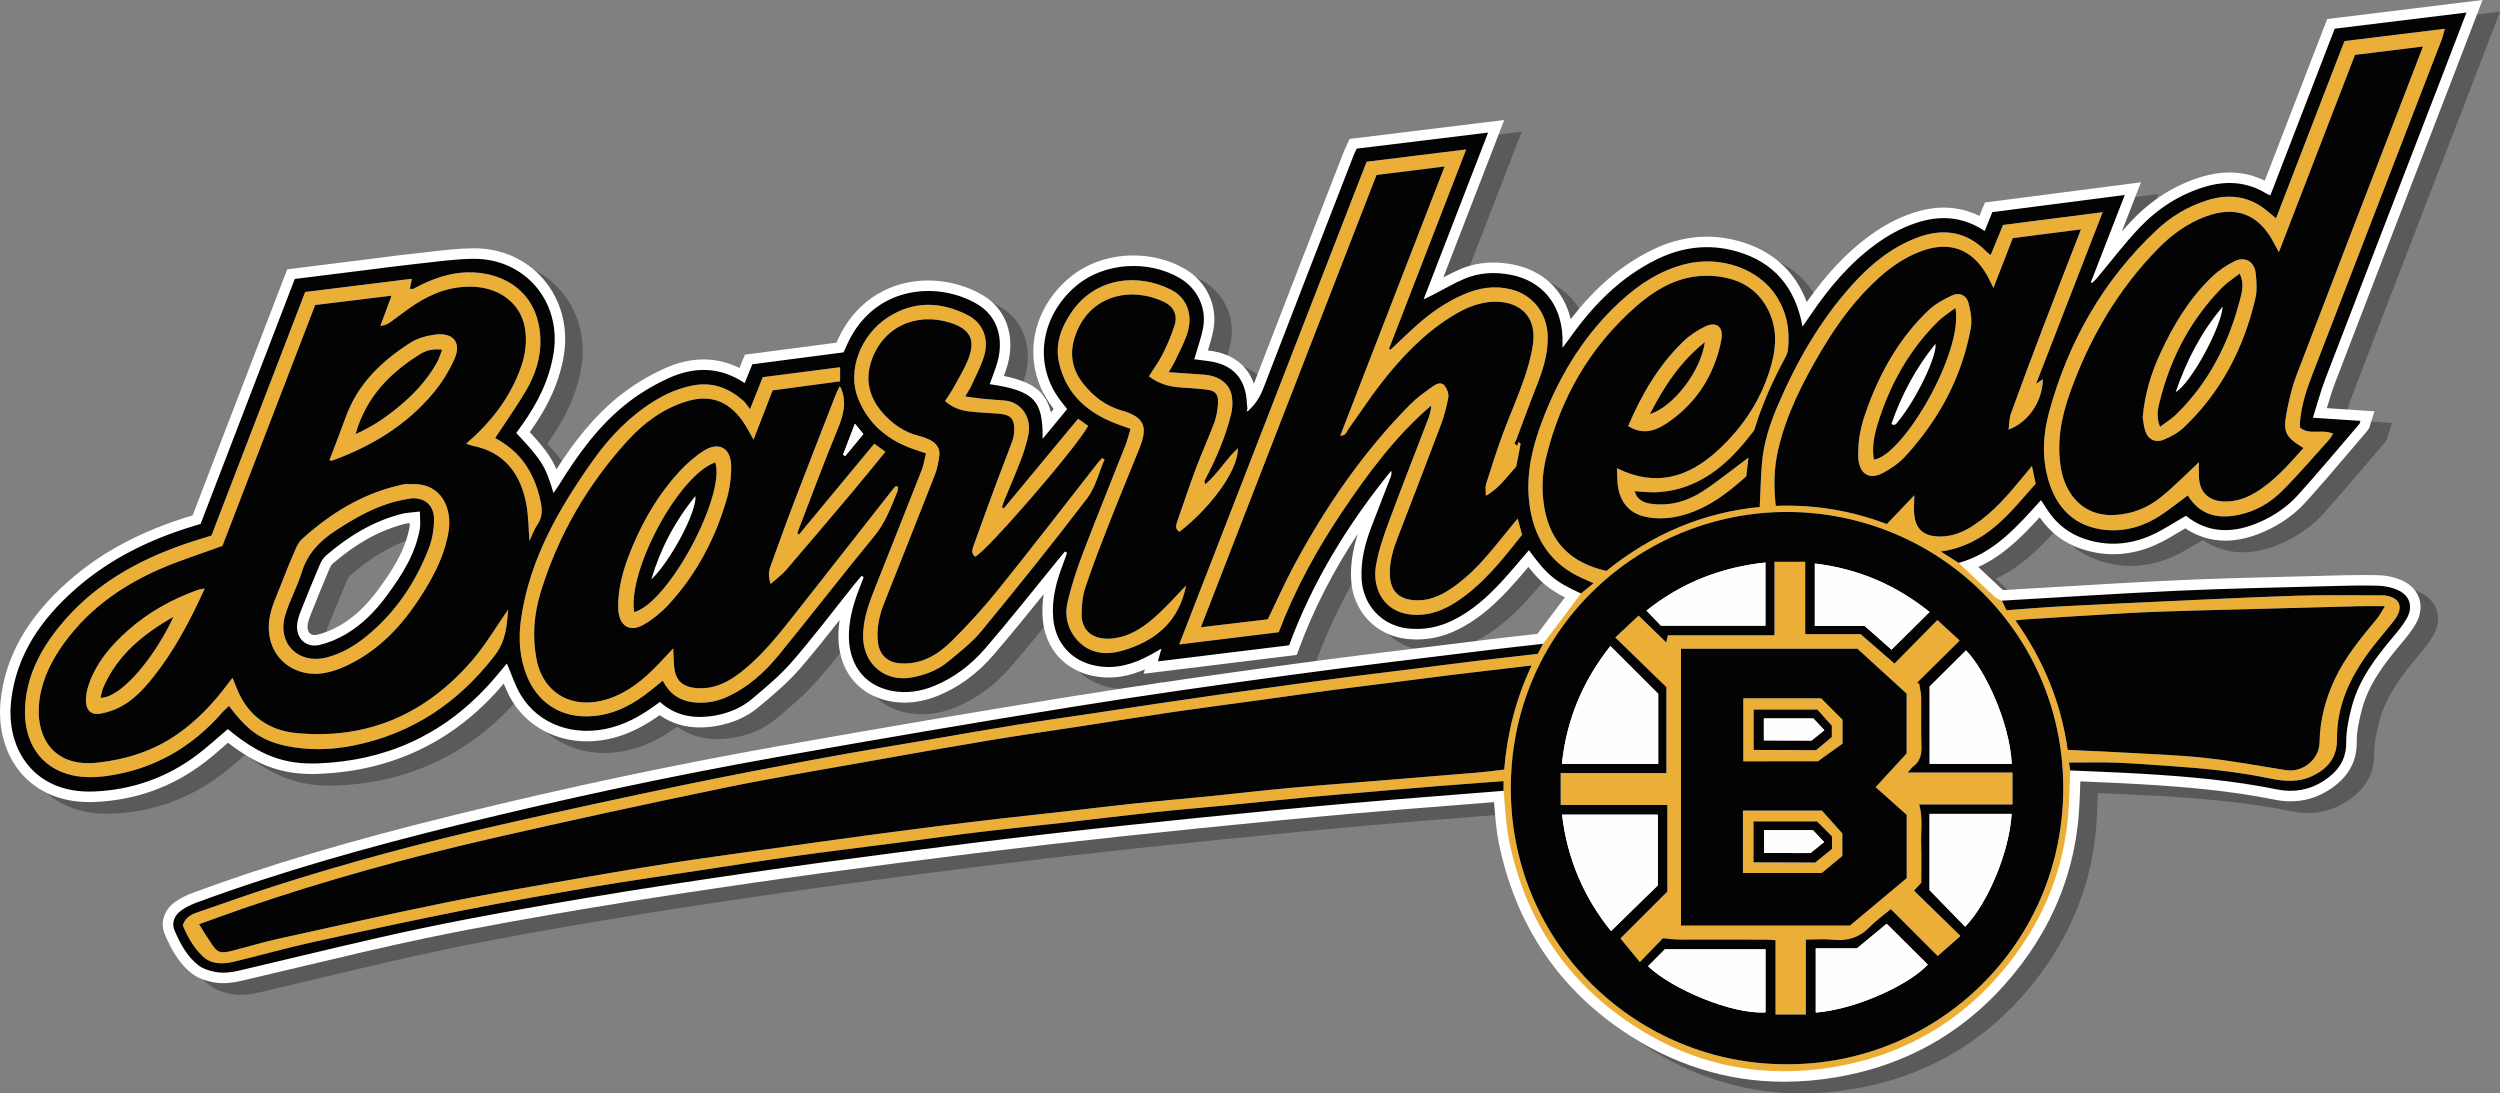
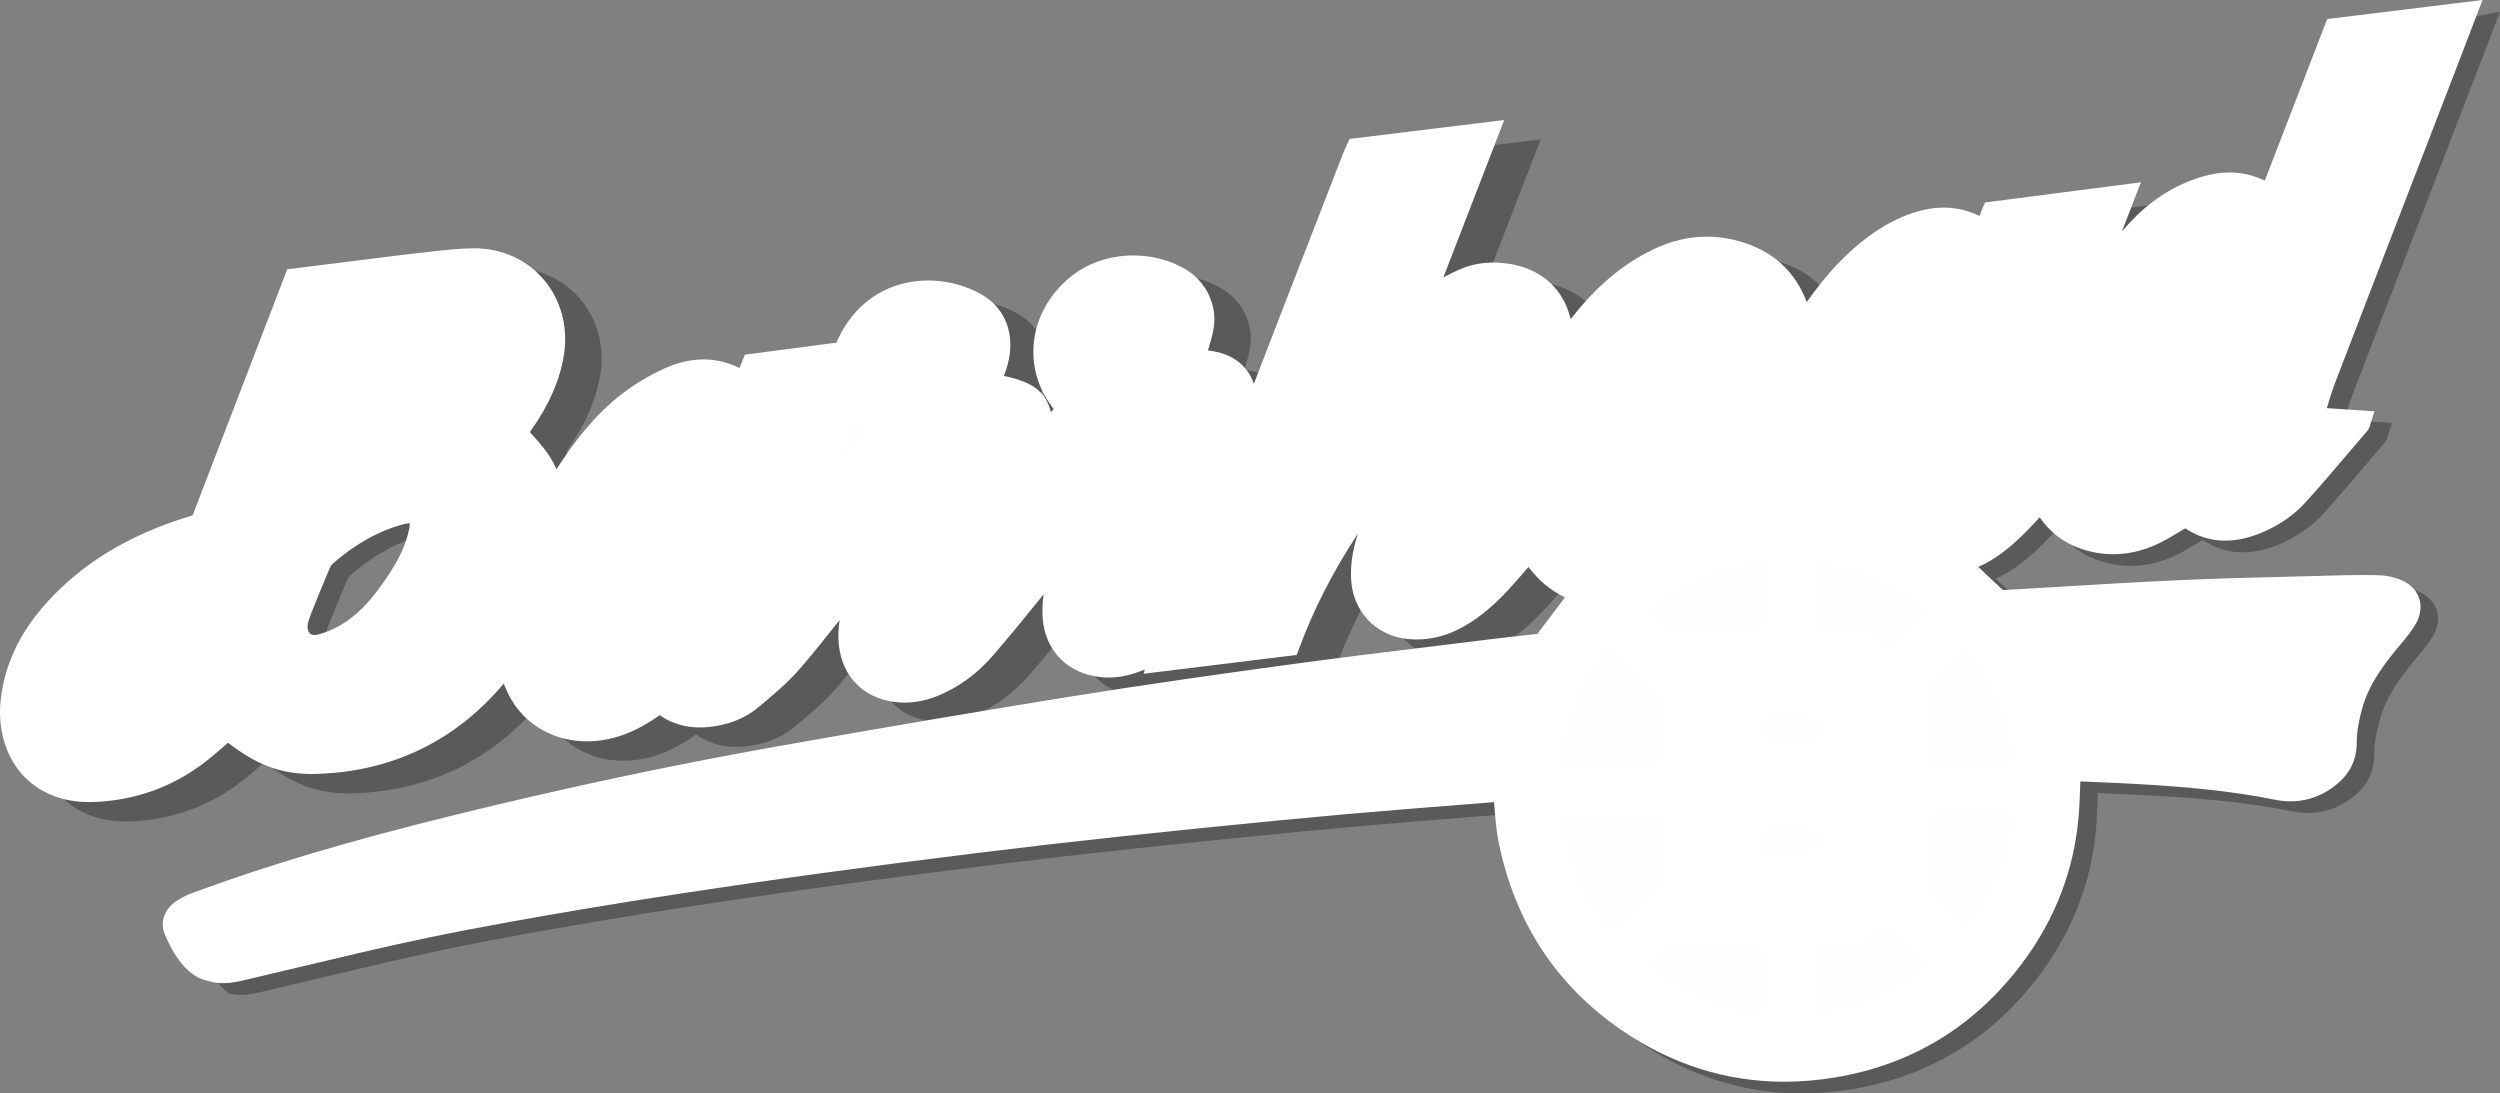
<svg xmlns="http://www.w3.org/2000/svg" version="1.1" id="Layer_1_copy_3" x="0px" y="0px" width="857.459px" height="375.017px" viewBox="0 0 857.459 375.017" enable-background="new 0 0 857.459 375.017" xml:space="preserve">
  <rect x="0" y="0" width="857.459" height="375.017" fill="#808080" stroke="none" />
-   <path opacity="0.3" d="M617.973,375.017c-19.952,0-38.775-5.988-55.944-17.799c-22.302-15.339-36.426-36.935-41.98-64.187  c-0.824-4.038-1.15-8.135-1.466-12.097c-0.048-0.602-0.096-1.209-0.146-1.818c-4.176,0.333-8.353,0.662-12.529,0.991  c-12.096,0.953-24.603,1.938-36.886,3.021c-14.87,1.31-31.073,2.862-50.993,4.887c-21.035,2.14-37.094,3.862-52.069,5.587  c-16.096,1.855-33.219,3.963-52.348,6.444c-19.384,2.514-35.396,4.705-50.389,6.897c-16.8,2.456-36.322,5.347-55.392,8.567  c-16.932,2.859-36.602,6.246-55.79,10.265c-14.287,2.992-28.753,6.441-42.744,9.778c-5.633,1.343-11.265,2.686-16.903,4.005  c-0.461,0.107-0.923,0.22-1.384,0.331c-2.686,0.651-5.462,1.324-8.46,1.324c-1.38,0-2.67-0.142-3.943-0.432  c-2.085-0.476-4.486-1.163-6.49-2.657c-4.767-3.558-7.414-8.634-9.565-13.59c-1.681-3.874-0.372-8.294,3.257-11  c1.748-1.303,3.813-2.397,6.14-3.256c25.892-9.563,53.725-17.835,90.246-26.821c37.474-9.22,74.476-17.09,109.979-23.39  c36.495-6.475,69.576-12.095,101.132-17.18c26.345-4.247,52.832-7.948,75.267-11.009c16.603-2.265,33.503-4.328,49.847-6.323  c6.182-0.755,12.364-1.51,18.545-2.276c4.076-0.506,8.214-0.963,12.216-1.405c1.374-0.152,2.748-0.305,4.122-0.458l9.426-12.512  c-5.356-2.753-8.531-5.411-12.506-10.451c-0.001,0.001-0.002,0.002-0.004,0.003c-2.167,2.547-4.408,5.181-6.746,7.697  c-6.195,6.67-11.666,10.963-17.738,13.92c-4.435,2.157-9.076,3.251-13.797,3.251c-1.119,0-2.263-0.062-3.398-0.183  c-10.695-1.146-18.563-9.531-19.133-20.394c-0.259-4.912,0.483-9.975,2.323-15.703c-8.542,12.929-15.218,25.998-20.216,39.531  l-0.76,2.059l-52.518,6.448l0.415-1.501c-4.289,1.878-8.371,2.796-12.392,2.796c-1.625,0-3.268-0.151-4.885-0.45  c-10.1-1.865-16.898-9.4-17.74-19.667c-0.242-2.95-0.076-5.788,0.334-8.461c-5.625,6.958-11.438,14.138-17.397,21.031  c-5.36,6.201-11.653,10.82-18.703,13.729c-3.893,1.606-7.796,2.421-11.601,2.421c-1.716,0-3.439-0.167-5.122-0.495  c-11.354-2.218-18.087-11.304-17.572-23.714c0.056-1.357,0.185-2.719,0.392-4.108c-4.35,5.525-8.835,11.168-13.503,16.56  c-4.303,4.969-9.378,9.209-14.286,13.31l-0.078,0.065c-3.879,3.241-8.657,5.38-14.2,6.357c-2.036,0.359-4.008,0.542-5.862,0.542  c-5.174,0-9.8-1.416-13.789-4.216c-4.11,2.918-9.32,6.04-15.509,7.711c-3.138,0.847-6.313,1.275-9.439,1.275  c-10.825,0-20.448-5.238-25.741-14.014c-1.127-1.869-2.004-3.83-2.8-5.78c-0.932,1.101-1.893,2.207-2.894,3.293  c-16.032,17.387-36.368,26.689-60.445,27.65c-0.803,0.032-1.591,0.049-2.365,0.049c-10.64,0-18.935-3.041-28.836-10.722  c-0.312,0.27-0.623,0.54-0.934,0.811c-2.333,2.028-4.745,4.126-7.286,6.059c-11.034,8.399-23.757,12.927-37.816,13.457  c-0.534,0.02-1.059,0.03-1.579,0.03c-9.475,0-17.423-3.281-22.986-9.489c-5.768-6.437-8.46-15.737-7.385-25.517  c1.656-15.056,9.236-28.367,23.175-40.695c11.374-10.061,25.33-17.467,42.665-22.641l32.44-84.389l27.754-3.468  c1.559-0.194,3.118-0.394,4.676-0.594c3.841-0.492,7.813-1.001,11.749-1.417c1.542-0.163,3.083-0.343,4.625-0.522  c4.876-0.568,9.918-1.155,14.979-1.203l0.332-0.002c9.489,0,17.964,3.809,23.864,10.724c5.914,6.931,8.439,16.334,6.931,25.799  c-1.392,8.732-5.093,17.221-11.314,25.95l-0.399,0.56c4.983,5.405,7.323,8.514,9.138,12.762c5.742-8.921,12.905-18.53,22.653-25.996  c4.231-3.238,8.971-6.078,14.087-8.44c4.663-2.153,9.279-3.245,13.719-3.245c4.231,0,8.359,0.983,12.321,2.932l1.854-4.568  l31.403-4.106c0.486-1.089,0.994-2.21,1.594-3.331c6.12-11.441,17.026-18.004,29.921-18.004c6.563,0,13.206,1.802,18.707,5.073  c7.925,4.713,11.188,13.796,8.514,23.705c-0.369,1.368-0.822,2.688-1.293,3.974c9.817,2.021,14.434,5.388,16.102,12.474l0.969-1.175  c-11.106-13.915-8.748-33.249,5.561-45.114c5.847-4.849,13.593-7.519,21.811-7.519c6.44,0,12.613,1.642,17.849,4.749  c7.227,4.285,11.072,12.59,9.569,20.664c-0.459,2.466-1.177,4.852-1.896,7.165c0.128,0.017,0.257,0.032,0.386,0.048  c7.838,0.962,13.126,4.928,15.382,11.372c8.269-21.486,16.739-43.301,24.933-64.399l5.906-15.215  c0.226-0.578,0.477-1.103,0.741-1.658c0.126-0.263,0.263-0.549,0.412-0.872l0.84-1.824l53.034-6.484l-20.882,53.984  c1.85-0.98,3.752-1.95,5.726-2.799c3.538-1.523,7.386-2.295,11.438-2.295c2.102,0,4.282,0.209,6.481,0.622  c10.521,1.977,17.7,8.846,20.026,18.813c8.551-11.056,17.563-18.691,28.039-23.813c6.12-2.991,12.403-4.508,18.677-4.508  c3.719,0,7.484,0.536,11.191,1.594c11.355,3.237,19.082,10.236,23.053,20.851c6.938-9.85,13.833-17.122,21.536-22.742  c4.891-3.567,9.734-6.123,14.809-7.813c3.681-1.227,7.273-1.849,10.677-1.849c4.229,0,8.326,0.957,12.229,2.85l1.864-4.606  l53.526-6.925l-6.562,16.885c1.099-1.258,2.221-2.501,3.372-3.714c6.941-7.314,15.074-12.395,24.172-15.1  c3.208-0.954,6.364-1.438,9.382-1.438c4.231,0,8.292,0.945,12.103,2.812l21.406-55.447L857.459,4l-4.653,12.145  c-1.844,4.818-3.62,9.458-5.408,14.092l-10.861,28.14c-9.71,25.149-19.751,51.155-29.576,76.75c-1.066,2.775-1.932,5.662-2.849,8.72  c-0.015,0.047-0.028,0.094-0.043,0.141l16.337,1.084l-1.404,4.386l-0.021,0.096c-0.108,0.478-0.311,1.368-1.029,2.21  c-1.848,2.156-3.684,4.314-5.519,6.474c-5.046,5.934-10.264,12.069-15.592,17.963c-3.746,4.145-8.424,7.499-13.902,9.969  c-4.798,2.164-9.406,3.262-13.696,3.262c-0.001,0-0.001,0-0.002,0c-4.917-0.001-9.521-1.419-13.721-4.221  c-0.561,0.334-1.116,0.669-1.67,1.003c-2.712,1.634-5.517,3.324-8.508,4.658c-4.776,2.133-9.663,3.213-14.523,3.213  c-3.699,0-7.426-0.628-11.074-1.869c-5.833-1.981-10.577-5.581-14.1-10.697c-0.023-0.034-0.047-0.068-0.07-0.103  c-6.062,6.653-12.495,13.167-21.065,17.047c2.696,2.551,5.459,5.157,8.203,7.694c0.117,0.056,0.33,0.141,0.492,0.205  c0.016,0.007,0.031,0.013,0.047,0.019c5.804-0.334,11.607-0.683,17.411-1.031c13.855-0.832,28.183-1.693,42.297-2.339  c12.627-0.577,25.458-0.9,37.867-1.213c4.233-0.106,8.467-0.213,12.7-0.329l0.735-0.021c4.054-0.111,8.245-0.227,12.392-0.227  c1.788,0,3.436,0.021,5.036,0.063c3.085,0.082,6.156,0.804,8.649,2.029c2.712,1.335,4.649,3.494,5.454,6.081  c0.823,2.647,0.428,5.621-1.113,8.372c-1.425,2.542-3.261,4.79-5.019,6.874c-5.547,6.58-11.159,13.738-13.515,22.503  c-0.866,3.222-1.857,7.443-1.837,11.533c0.035,6.766-3.041,12.064-9.404,16.198c-4.053,2.632-8.533,3.966-13.316,3.966  c-1.713,0-3.459-0.179-5.188-0.529c-15.865-3.224-32.107-4.5-45.904-5.324c-5.63-0.336-11.376-0.575-16.934-0.807  c-1.35-0.056-2.699-0.112-4.049-0.17c-0.014,0.394-0.026,0.787-0.04,1.18c-0.119,3.486-0.241,7.092-0.537,10.667  c-1.51,18.249-7.925,35.107-19.068,50.105c-16.153,21.744-37.708,35.04-64.066,39.518  C629.798,374.499,623.799,375.017,617.973,375.017z M146.535,183.432c-0.76,0.083-1.414,0.178-1.989,0.329  c-8.477,2.22-16.48,6.668-24.47,13.6c-0.245,0.212-0.655,0.742-1.216,2.062c-2.093,4.923-4.162,9.975-6.323,15.443  c-0.455,1.148-0.934,2.479-1.042,3.651c-0.101,1.085,0.143,2.01,0.685,2.604c0.418,0.458,0.991,0.69,1.704,0.69  c0.28,0,0.578-0.036,0.887-0.109c2.62-0.616,5.36-1.733,7.924-3.23c4.745-2.772,9.006-6.778,13.024-12.246  c4.411-6.001,9.24-13.097,10.723-21.367C146.514,184.445,146.537,183.973,146.535,183.432z" />
+   <path opacity="0.3" d="M617.973,375.017c-19.952,0-38.775-5.988-55.944-17.799c-22.302-15.339-36.426-36.935-41.98-64.187  c-0.824-4.038-1.15-8.135-1.466-12.097c-0.048-0.602-0.096-1.209-0.146-1.818c-4.176,0.333-8.353,0.662-12.529,0.991  c-12.096,0.953-24.603,1.938-36.886,3.021c-14.87,1.31-31.073,2.862-50.993,4.887c-21.035,2.14-37.094,3.862-52.069,5.587  c-16.096,1.855-33.219,3.963-52.348,6.444c-19.384,2.514-35.396,4.705-50.389,6.897c-16.8,2.456-36.322,5.347-55.392,8.567  c-16.932,2.859-36.602,6.246-55.79,10.265c-14.287,2.992-28.753,6.441-42.744,9.778c-5.633,1.343-11.265,2.686-16.903,4.005  c-0.461,0.107-0.923,0.22-1.384,0.331c-2.686,0.651-5.462,1.324-8.46,1.324c-1.38,0-2.67-0.142-3.943-0.432  c-4.767-3.558-7.414-8.634-9.565-13.59c-1.681-3.874-0.372-8.294,3.257-11  c1.748-1.303,3.813-2.397,6.14-3.256c25.892-9.563,53.725-17.835,90.246-26.821c37.474-9.22,74.476-17.09,109.979-23.39  c36.495-6.475,69.576-12.095,101.132-17.18c26.345-4.247,52.832-7.948,75.267-11.009c16.603-2.265,33.503-4.328,49.847-6.323  c6.182-0.755,12.364-1.51,18.545-2.276c4.076-0.506,8.214-0.963,12.216-1.405c1.374-0.152,2.748-0.305,4.122-0.458l9.426-12.512  c-5.356-2.753-8.531-5.411-12.506-10.451c-0.001,0.001-0.002,0.002-0.004,0.003c-2.167,2.547-4.408,5.181-6.746,7.697  c-6.195,6.67-11.666,10.963-17.738,13.92c-4.435,2.157-9.076,3.251-13.797,3.251c-1.119,0-2.263-0.062-3.398-0.183  c-10.695-1.146-18.563-9.531-19.133-20.394c-0.259-4.912,0.483-9.975,2.323-15.703c-8.542,12.929-15.218,25.998-20.216,39.531  l-0.76,2.059l-52.518,6.448l0.415-1.501c-4.289,1.878-8.371,2.796-12.392,2.796c-1.625,0-3.268-0.151-4.885-0.45  c-10.1-1.865-16.898-9.4-17.74-19.667c-0.242-2.95-0.076-5.788,0.334-8.461c-5.625,6.958-11.438,14.138-17.397,21.031  c-5.36,6.201-11.653,10.82-18.703,13.729c-3.893,1.606-7.796,2.421-11.601,2.421c-1.716,0-3.439-0.167-5.122-0.495  c-11.354-2.218-18.087-11.304-17.572-23.714c0.056-1.357,0.185-2.719,0.392-4.108c-4.35,5.525-8.835,11.168-13.503,16.56  c-4.303,4.969-9.378,9.209-14.286,13.31l-0.078,0.065c-3.879,3.241-8.657,5.38-14.2,6.357c-2.036,0.359-4.008,0.542-5.862,0.542  c-5.174,0-9.8-1.416-13.789-4.216c-4.11,2.918-9.32,6.04-15.509,7.711c-3.138,0.847-6.313,1.275-9.439,1.275  c-10.825,0-20.448-5.238-25.741-14.014c-1.127-1.869-2.004-3.83-2.8-5.78c-0.932,1.101-1.893,2.207-2.894,3.293  c-16.032,17.387-36.368,26.689-60.445,27.65c-0.803,0.032-1.591,0.049-2.365,0.049c-10.64,0-18.935-3.041-28.836-10.722  c-0.312,0.27-0.623,0.54-0.934,0.811c-2.333,2.028-4.745,4.126-7.286,6.059c-11.034,8.399-23.757,12.927-37.816,13.457  c-0.534,0.02-1.059,0.03-1.579,0.03c-9.475,0-17.423-3.281-22.986-9.489c-5.768-6.437-8.46-15.737-7.385-25.517  c1.656-15.056,9.236-28.367,23.175-40.695c11.374-10.061,25.33-17.467,42.665-22.641l32.44-84.389l27.754-3.468  c1.559-0.194,3.118-0.394,4.676-0.594c3.841-0.492,7.813-1.001,11.749-1.417c1.542-0.163,3.083-0.343,4.625-0.522  c4.876-0.568,9.918-1.155,14.979-1.203l0.332-0.002c9.489,0,17.964,3.809,23.864,10.724c5.914,6.931,8.439,16.334,6.931,25.799  c-1.392,8.732-5.093,17.221-11.314,25.95l-0.399,0.56c4.983,5.405,7.323,8.514,9.138,12.762c5.742-8.921,12.905-18.53,22.653-25.996  c4.231-3.238,8.971-6.078,14.087-8.44c4.663-2.153,9.279-3.245,13.719-3.245c4.231,0,8.359,0.983,12.321,2.932l1.854-4.568  l31.403-4.106c0.486-1.089,0.994-2.21,1.594-3.331c6.12-11.441,17.026-18.004,29.921-18.004c6.563,0,13.206,1.802,18.707,5.073  c7.925,4.713,11.188,13.796,8.514,23.705c-0.369,1.368-0.822,2.688-1.293,3.974c9.817,2.021,14.434,5.388,16.102,12.474l0.969-1.175  c-11.106-13.915-8.748-33.249,5.561-45.114c5.847-4.849,13.593-7.519,21.811-7.519c6.44,0,12.613,1.642,17.849,4.749  c7.227,4.285,11.072,12.59,9.569,20.664c-0.459,2.466-1.177,4.852-1.896,7.165c0.128,0.017,0.257,0.032,0.386,0.048  c7.838,0.962,13.126,4.928,15.382,11.372c8.269-21.486,16.739-43.301,24.933-64.399l5.906-15.215  c0.226-0.578,0.477-1.103,0.741-1.658c0.126-0.263,0.263-0.549,0.412-0.872l0.84-1.824l53.034-6.484l-20.882,53.984  c1.85-0.98,3.752-1.95,5.726-2.799c3.538-1.523,7.386-2.295,11.438-2.295c2.102,0,4.282,0.209,6.481,0.622  c10.521,1.977,17.7,8.846,20.026,18.813c8.551-11.056,17.563-18.691,28.039-23.813c6.12-2.991,12.403-4.508,18.677-4.508  c3.719,0,7.484,0.536,11.191,1.594c11.355,3.237,19.082,10.236,23.053,20.851c6.938-9.85,13.833-17.122,21.536-22.742  c4.891-3.567,9.734-6.123,14.809-7.813c3.681-1.227,7.273-1.849,10.677-1.849c4.229,0,8.326,0.957,12.229,2.85l1.864-4.606  l53.526-6.925l-6.562,16.885c1.099-1.258,2.221-2.501,3.372-3.714c6.941-7.314,15.074-12.395,24.172-15.1  c3.208-0.954,6.364-1.438,9.382-1.438c4.231,0,8.292,0.945,12.103,2.812l21.406-55.447L857.459,4l-4.653,12.145  c-1.844,4.818-3.62,9.458-5.408,14.092l-10.861,28.14c-9.71,25.149-19.751,51.155-29.576,76.75c-1.066,2.775-1.932,5.662-2.849,8.72  c-0.015,0.047-0.028,0.094-0.043,0.141l16.337,1.084l-1.404,4.386l-0.021,0.096c-0.108,0.478-0.311,1.368-1.029,2.21  c-1.848,2.156-3.684,4.314-5.519,6.474c-5.046,5.934-10.264,12.069-15.592,17.963c-3.746,4.145-8.424,7.499-13.902,9.969  c-4.798,2.164-9.406,3.262-13.696,3.262c-0.001,0-0.001,0-0.002,0c-4.917-0.001-9.521-1.419-13.721-4.221  c-0.561,0.334-1.116,0.669-1.67,1.003c-2.712,1.634-5.517,3.324-8.508,4.658c-4.776,2.133-9.663,3.213-14.523,3.213  c-3.699,0-7.426-0.628-11.074-1.869c-5.833-1.981-10.577-5.581-14.1-10.697c-0.023-0.034-0.047-0.068-0.07-0.103  c-6.062,6.653-12.495,13.167-21.065,17.047c2.696,2.551,5.459,5.157,8.203,7.694c0.117,0.056,0.33,0.141,0.492,0.205  c0.016,0.007,0.031,0.013,0.047,0.019c5.804-0.334,11.607-0.683,17.411-1.031c13.855-0.832,28.183-1.693,42.297-2.339  c12.627-0.577,25.458-0.9,37.867-1.213c4.233-0.106,8.467-0.213,12.7-0.329l0.735-0.021c4.054-0.111,8.245-0.227,12.392-0.227  c1.788,0,3.436,0.021,5.036,0.063c3.085,0.082,6.156,0.804,8.649,2.029c2.712,1.335,4.649,3.494,5.454,6.081  c0.823,2.647,0.428,5.621-1.113,8.372c-1.425,2.542-3.261,4.79-5.019,6.874c-5.547,6.58-11.159,13.738-13.515,22.503  c-0.866,3.222-1.857,7.443-1.837,11.533c0.035,6.766-3.041,12.064-9.404,16.198c-4.053,2.632-8.533,3.966-13.316,3.966  c-1.713,0-3.459-0.179-5.188-0.529c-15.865-3.224-32.107-4.5-45.904-5.324c-5.63-0.336-11.376-0.575-16.934-0.807  c-1.35-0.056-2.699-0.112-4.049-0.17c-0.014,0.394-0.026,0.787-0.04,1.18c-0.119,3.486-0.241,7.092-0.537,10.667  c-1.51,18.249-7.925,35.107-19.068,50.105c-16.153,21.744-37.708,35.04-64.066,39.518  C629.798,374.499,623.799,375.017,617.973,375.017z M146.535,183.432c-0.76,0.083-1.414,0.178-1.989,0.329  c-8.477,2.22-16.48,6.668-24.47,13.6c-0.245,0.212-0.655,0.742-1.216,2.062c-2.093,4.923-4.162,9.975-6.323,15.443  c-0.455,1.148-0.934,2.479-1.042,3.651c-0.101,1.085,0.143,2.01,0.685,2.604c0.418,0.458,0.991,0.69,1.704,0.69  c0.28,0,0.578-0.036,0.887-0.109c2.62-0.616,5.36-1.733,7.924-3.23c4.745-2.772,9.006-6.778,13.024-12.246  c4.411-6.001,9.24-13.097,10.723-21.367C146.514,184.445,146.537,183.973,146.535,183.432z" />
  <path fill="#FFFFFF" d="M611.973,371.017c-19.952,0-38.775-5.988-55.944-17.799c-22.302-15.339-36.426-36.935-41.98-64.187  c-0.824-4.038-1.15-8.135-1.466-12.097c-0.048-0.602-0.096-1.209-0.146-1.818c-4.176,0.333-8.353,0.662-12.529,0.991  c-12.096,0.953-24.603,1.938-36.886,3.021c-14.87,1.31-31.074,2.862-50.993,4.887c-21.035,2.14-37.094,3.862-52.069,5.587  c-16.096,1.855-33.219,3.963-52.348,6.444c-19.384,2.514-35.396,4.705-50.389,6.897c-16.8,2.456-36.322,5.347-55.392,8.567  c-16.932,2.859-36.602,6.246-55.79,10.265c-14.287,2.992-28.753,6.441-42.744,9.778c-5.633,1.343-11.265,2.686-16.903,4.005  c-0.461,0.107-0.923,0.22-1.384,0.331c-2.686,0.651-5.462,1.324-8.46,1.324c-1.38,0-2.67-0.142-3.943-0.432  c-2.085-0.476-4.486-1.163-6.49-2.657c-4.767-3.558-7.414-8.634-9.565-13.59c-1.681-3.874-0.372-8.294,3.257-11  c1.748-1.303,3.813-2.397,6.14-3.256c25.892-9.563,53.725-17.835,90.246-26.821c37.474-9.22,74.476-17.09,109.979-23.39  c36.495-6.475,69.576-12.095,101.132-17.18c26.345-4.247,52.832-7.948,75.267-11.009c16.603-2.265,33.503-4.328,49.847-6.323  c6.182-0.755,12.364-1.51,18.545-2.276c4.076-0.506,8.214-0.963,12.216-1.405c1.374-0.152,2.748-0.305,4.122-0.458l9.426-12.512  c-5.356-2.753-8.531-5.411-12.506-10.451c-0.001,0.001-0.002,0.002-0.004,0.003c-2.167,2.547-4.408,5.181-6.746,7.697  c-6.195,6.67-11.666,10.963-17.738,13.92c-4.435,2.157-9.076,3.251-13.797,3.251c-1.119,0-2.263-0.062-3.398-0.183  c-10.695-1.146-18.563-9.531-19.133-20.394c-0.259-4.912,0.483-9.975,2.323-15.703c-8.542,12.929-15.218,25.998-20.216,39.531  l-0.76,2.059l-52.518,6.448l0.415-1.501c-4.289,1.878-8.371,2.796-12.392,2.796c-1.625,0-3.268-0.151-4.885-0.45  c-10.1-1.865-16.898-9.4-17.74-19.667c-0.242-2.95-0.076-5.788,0.334-8.461c-5.625,6.958-11.438,14.138-17.397,21.031  c-5.36,6.201-11.653,10.82-18.703,13.729c-3.893,1.606-7.796,2.421-11.601,2.421c-1.716,0-3.439-0.167-5.122-0.495  c-11.354-2.218-18.087-11.304-17.572-23.714c0.056-1.357,0.185-2.719,0.392-4.108c-4.35,5.525-8.835,11.168-13.503,16.56  c-4.303,4.969-9.378,9.209-14.286,13.31l-0.078,0.065c-3.879,3.241-8.657,5.38-14.2,6.357c-2.036,0.359-4.008,0.542-5.862,0.542  c-5.174,0-9.8-1.416-13.789-4.216c-4.11,2.918-9.32,6.04-15.509,7.711c-3.138,0.847-6.313,1.275-9.439,1.275  c-10.825,0-20.448-5.238-25.741-14.014c-1.127-1.869-2.004-3.83-2.8-5.78c-0.932,1.101-1.893,2.207-2.894,3.293  c-16.032,17.387-36.368,26.689-60.445,27.65c-0.803,0.032-1.591,0.049-2.365,0.049c-10.64,0-18.935-3.041-28.836-10.722  c-0.312,0.27-0.623,0.54-0.934,0.811c-2.333,2.028-4.745,4.126-7.286,6.059c-11.034,8.399-23.757,12.927-37.816,13.457  c-0.534,0.02-1.059,0.03-1.579,0.03c-9.475,0-17.423-3.281-22.986-9.489c-5.768-6.437-8.46-15.737-7.385-25.517  c1.656-15.056,9.236-28.367,23.175-40.695c11.374-10.061,25.33-17.467,42.665-22.641l32.44-84.389l27.754-3.468  c1.559-0.194,3.118-0.394,4.676-0.594c3.841-0.492,7.813-1.001,11.749-1.417c1.542-0.163,3.083-0.343,4.625-0.522  c4.876-0.568,9.918-1.155,14.979-1.203l0.332-0.002c9.489,0,17.964,3.809,23.864,10.724c5.914,6.931,8.439,16.334,6.931,25.799  c-1.392,8.732-5.093,17.221-11.314,25.95l-0.399,0.56c4.983,5.405,7.323,8.514,9.138,12.762c5.742-8.921,12.905-18.53,22.653-25.996  c4.231-3.238,8.971-6.078,14.087-8.44c4.663-2.153,9.279-3.245,13.719-3.245c4.231,0,8.359,0.983,12.321,2.932l1.854-4.568  l31.403-4.106c0.486-1.089,0.994-2.21,1.594-3.331c6.12-11.441,17.026-18.004,29.921-18.004c6.563,0,13.206,1.802,18.707,5.073  c7.925,4.713,11.188,13.796,8.514,23.705c-0.369,1.368-0.822,2.688-1.293,3.974c9.817,2.021,14.434,5.388,16.102,12.474l0.969-1.175  c-11.106-13.915-8.748-33.249,5.561-45.114c5.847-4.849,13.593-7.519,21.811-7.519c6.44,0,12.613,1.642,17.849,4.749  c7.227,4.285,11.072,12.59,9.569,20.664c-0.459,2.466-1.177,4.852-1.896,7.165c0.128,0.017,0.257,0.032,0.386,0.048  c7.838,0.962,13.126,4.928,15.382,11.372c8.269-21.486,16.74-43.301,24.933-64.399l5.906-15.215  c0.226-0.578,0.477-1.103,0.741-1.658c0.126-0.263,0.263-0.549,0.412-0.872l0.84-1.824l53.034-6.484l-20.882,53.984  c1.85-0.98,3.752-1.95,5.726-2.799c3.538-1.523,7.386-2.295,11.438-2.295c2.102,0,4.282,0.209,6.481,0.622  c10.521,1.977,17.7,8.846,20.026,18.813c8.551-11.056,17.563-18.691,28.039-23.813c6.12-2.991,12.403-4.508,18.677-4.508  c3.719,0,7.484,0.536,11.191,1.594c11.355,3.237,19.082,10.236,23.053,20.851c6.938-9.85,13.833-17.122,21.536-22.742  c4.891-3.567,9.734-6.123,14.809-7.813c3.681-1.227,7.273-1.849,10.677-1.849c4.229,0,8.326,0.957,12.229,2.85l1.864-4.606  l53.526-6.925l-6.562,16.885c1.099-1.258,2.221-2.501,3.372-3.714c6.941-7.314,15.074-12.395,24.172-15.1  c3.208-0.954,6.364-1.438,9.382-1.438c4.231,0,8.292,0.945,12.103,2.812l21.406-55.447L851.459,0l-4.653,12.145  c-1.844,4.818-3.62,9.458-5.408,14.092l-10.861,28.14c-9.71,25.149-19.751,51.155-29.576,76.75c-1.066,2.775-1.932,5.662-2.849,8.72  c-0.015,0.047-0.028,0.094-0.043,0.141l16.337,1.084l-1.404,4.386l-0.021,0.096c-0.108,0.478-0.311,1.368-1.029,2.21  c-1.848,2.156-3.684,4.314-5.519,6.474c-5.046,5.934-10.264,12.069-15.592,17.963c-3.746,4.145-8.424,7.499-13.902,9.969  c-4.798,2.164-9.406,3.262-13.696,3.262c-0.001,0-0.001,0-0.002,0c-4.917-0.001-9.521-1.419-13.721-4.221  c-0.561,0.334-1.116,0.669-1.67,1.003c-2.712,1.634-5.517,3.324-8.508,4.658c-4.776,2.133-9.663,3.213-14.523,3.213  c-3.699,0-7.426-0.628-11.074-1.869c-5.833-1.981-10.577-5.581-14.1-10.697c-0.023-0.034-0.047-0.068-0.07-0.103  c-6.062,6.653-12.495,13.167-21.065,17.047c2.696,2.551,5.459,5.157,8.203,7.694c0.117,0.056,0.33,0.141,0.492,0.205  c0.016,0.007,0.031,0.013,0.047,0.019c5.804-0.334,11.607-0.683,17.411-1.031c13.855-0.832,28.183-1.693,42.297-2.339  c12.627-0.577,25.458-0.9,37.867-1.213c4.233-0.106,8.467-0.213,12.7-0.329l0.735-0.021c4.054-0.111,8.245-0.227,12.392-0.227  c1.788,0,3.436,0.021,5.036,0.063c3.085,0.082,6.156,0.804,8.649,2.029c2.712,1.335,4.649,3.494,5.454,6.081  c0.823,2.647,0.428,5.621-1.113,8.372c-1.425,2.542-3.261,4.79-5.019,6.874c-5.547,6.58-11.159,13.738-13.515,22.503  c-0.866,3.222-1.857,7.443-1.837,11.533c0.035,6.766-3.041,12.064-9.404,16.198c-4.053,2.632-8.533,3.966-13.316,3.966  c-1.713,0-3.459-0.179-5.188-0.529c-15.865-3.224-32.107-4.5-45.904-5.324c-5.63-0.336-11.376-0.575-16.934-0.807  c-1.35-0.056-2.699-0.112-4.049-0.17c-0.014,0.394-0.026,0.787-0.04,1.18c-0.119,3.486-0.241,7.092-0.537,10.667  c-1.51,18.249-7.925,35.107-19.068,50.105c-16.153,21.744-37.708,35.04-64.066,39.518  C623.798,370.499,617.799,371.017,611.973,371.017z M140.535,179.432c-0.76,0.083-1.414,0.178-1.989,0.329  c-8.477,2.22-16.48,6.668-24.47,13.6c-0.245,0.212-0.655,0.742-1.216,2.062c-2.093,4.923-4.162,9.975-6.323,15.443  c-0.455,1.148-0.934,2.479-1.042,3.651c-0.101,1.085,0.143,2.01,0.685,2.604c0.418,0.458,0.991,0.69,1.704,0.69  c0.28,0,0.578-0.036,0.887-0.109c2.62-0.616,5.36-1.733,7.924-3.23c4.745-2.772,9.006-6.778,13.024-12.246  c4.411-6.001,9.24-13.097,10.723-21.367C140.514,180.445,140.537,179.973,140.535,179.432z" />
-   <path fill="#EBAF38" d="M698.213,165.905c-0.415-1.94-0.801-3.747-1.295-6.057c-1.264,1.522-2.141,2.566-3.003,3.621  c-5.065,6.203-10.256,12.275-17.034,16.733c-3.838,2.524-7.957,4.119-12.646,3.784c-4.387-0.313-6.928-2.425-7.598-6.802  c-0.349-2.276-0.061-4.65-0.061-7.3c-3.241,3.397-6.308,6.613-9.422,9.879c-12.396-4.704-24.956-6.76-38.106-6.249  c-0.729-6.69-0.619-12.856,0.768-18.985c2.813-12.434,8.572-23.595,15.001-34.445c5.497-9.277,11.854-17.901,19.956-25.117  c4.122-3.671,8.651-6.698,13.844-8.695c9.805-3.772,17.713-1.008,22.879,8.095c0.703,1.238,1.288,2.544,2.211,4.384  c2.307-5.936,4.41-11.347,6.638-17.077c7.599-0.974,15.259-1.955,23.401-2.999c-4.506,11.617-8.782,22.501-12.951,33.426  c-3.768,9.875-7.468,19.777-11.072,29.712c-0.591,1.629-0.538,3.49-0.823,5.537c6.747-2.465,11.677-9.693,11.751-17.292  c-0.567,0.395-1.084,0.754-2.321,1.615c7.755-19.987,15.203-39.181,22.852-58.893c-11.665,1.499-22.868,2.938-34.177,4.39  c-1.418,3.454-2.797,6.813-4.228,10.299c-0.668-0.508-0.998-0.696-1.251-0.959c-6.981-7.252-15.139-8.421-24.316-4.869  c-8.727,3.376-15.703,9.146-21.862,15.958c-11.077,12.249-19.143,26.417-25.62,41.505c-2.749,6.402-4.89,13.064-5.438,20.083  c-0.375,4.79-0.485,9.6-0.729,14.714c-19.586,1.85-37.273,9.531-52.611,21.921c-11.96-2.716-19.056-9.529-21.201-21.351  c-1.068-5.888-0.869-11.748,0.507-17.434c4.973-20.537,15.067-38.166,31.085-52.106c7.401-6.441,15.789-10.979,26.083-10.28  c8.226,0.559,14.983,3.819,18.9,11.407c3.057,5.923,3.051,12.236,1.346,18.576c-3.201,11.906-9.706,21.852-18.724,30.056  c-9.883,8.99-21.027,12.526-34.376,5.895c0.088,2.014,0.086,3.688,0.247,5.348c0.583,5.982,3.802,10.111,9.648,11.341  c3.081,0.647,6.483,0.663,9.593,0.118c9.951-1.742,17.702-7.564,24.873-14.013c0.281-2.366,0.529-4.46,0.764-6.435  c-5.283,3.934-10.21,7.951-15.487,11.438c-5.311,3.507-11.28,5.273-17.765,4.43c-2.663-0.346-4.937-1.337-5.799-4.347  c2.655,0.149,5.123,0.506,7.563,0.367c2.583-0.146,5.209-0.516,7.696-1.216c11.147-3.141,18.774-10.928,25.549-19.765  c0.359-0.468,0.477-1.133,0.661-1.721c2.553-8.103,6.057-15.791,10.071-23.263c0.463-0.861,0.94-1.806,1.05-2.752  c0.758-6.613-0.3-12.84-3.968-18.545c-6.063-9.431-19.231-14.083-31.509-10.918c-8.569,2.208-15.702,6.945-22.092,12.824  c-11.788,10.843-20.081,24.127-25.949,38.898c-4.076,10.257-6.809,20.827-4.918,32.089c1.874,11.16,7.603,19.313,18.074,23.935  c1.1,0.484,2.2,0.969,3.697,1.628c-1.646,1.345-2.98,2.435-4.316,3.525c-4.336,5.757-8.672,11.512-13.008,17.268  c-0.581,1.097-1.161,2.194-1.824,3.449c-7.1,0.816-14.271,1.608-21.432,2.474c-7.043,0.85-14.077,1.783-21.117,2.664  c-6.917,0.865-13.839,1.686-20.753,2.57c-6.421,0.823-12.837,1.691-19.25,2.566c-8.262,1.127-16.521,2.257-24.776,3.427  c-7.885,1.117-15.765,2.271-23.643,3.439c-7.262,1.075-14.517,2.194-21.776,3.285c-8.734,1.313-17.482,2.536-26.202,3.943  c-9.822,1.584-19.618,3.328-29.424,5.005c-12.007,2.053-24.038,3.972-36.014,6.193c-16.374,3.037-32.743,6.125-49.046,9.52  c-20.918,4.354-41.804,8.879-62.638,13.616c-26.051,5.923-51.855,12.815-77.304,20.971c-8.888,2.848-17.672,6.016-26.5,9.048  c-2.051,0.703-3.918,1.652-4.866,4.332c1.511,3.771,3.65,7.584,6.778,10.607c3.062,2.959,7.1,2.796,10.959,1.871  c8.821-2.116,17.557-4.604,26.412-6.56c17.348-3.832,34.719-7.578,52.146-11.032c14.75-2.923,29.572-5.498,44.399-8.012  c11.892-2.016,23.836-3.725,35.761-5.542c11.188-1.706,22.369-3.476,33.579-5.036c12.082-1.682,24.194-3.143,36.292-4.717  c9.011-1.174,18.01-2.454,27.032-3.539c9.644-1.16,19.311-2.122,28.963-3.215c10.271-1.163,20.529-2.45,30.807-3.551  c8.547-0.916,17.116-1.619,25.672-2.455c8.926-0.873,17.843-1.831,26.771-2.678c6.822-0.646,13.654-1.177,20.482-1.763  c7.571-0.649,15.141-1.336,22.716-1.946c7.938-0.641,15.881-1.21,24.246-1.842c0,1.215,0,2.271,0,3.328  c0.601,5.695,0.741,11.484,1.881,17.069c5.291,25.956,18.601,46.881,40.493,61.939c21.516,14.8,45.458,20.04,71.131,15.678  c25.578-4.346,46.278-17.25,61.779-38.115c10.634-14.313,16.895-30.419,18.37-48.256c0.421-5.086,0.481-10.202,0.707-15.305  c-0.134-0.852-0.267-1.703-0.425-2.714c5.43,0,10.74-0.149,16.039,0.039c6.099,0.219,12.188,0.717,18.28,1.126  c11.56,0.777,23.083,1.893,34.439,4.262c4.983,1.04,9.89,1.452,14.626-0.779c5.361-2.525,8.609-6.321,8.542-12.776  c-0.118-11.445,4.58-21.275,11.276-30.259c1.939-2.601,4.07-5.06,6.104-7.591c0.939-1.168,1.935-2.301,2.768-3.542  c2.703-4.032,1.245-7.119-3.652-7.773c-0.861-0.114-1.748-0.057-2.623-0.054c-9.374,0.028-18.756-0.164-28.121,0.143  c-16.199,0.533-32.388,1.36-48.579,2.096c-10.839,0.493-21.677,0.997-32.51,1.586c-5.842,0.316-11.674,0.824-18.015,1.282  c-0.474-0.976-1.032-2.127-1.59-3.278c-0.755-0.366-1.65-0.58-2.241-1.125c-4.225-3.902-8.386-7.872-12.567-11.82  c-1.788-1.138-3.576-2.276-6.14-3.908C681.289,186.93,689.285,175.922,698.213,165.905z M515.919,263.95  c-2.972,0.345-5.787,0.748-8.617,0.986c-12.161,1.023-24.326,2.003-36.489,2.993c-9.689,0.79-19.387,1.488-29.065,2.382  c-9.052,0.834-18.083,1.902-27.128,2.811c-8.303,0.834-16.62,1.53-24.919,2.4c-8.049,0.843-16.082,1.842-24.124,2.749  c-7.422,0.838-14.852,1.618-22.271,2.474c-7.049,0.813-14.093,1.664-21.134,2.545c-6.913,0.865-13.821,1.771-20.727,2.69  c-6.783,0.902-13.563,1.835-20.342,2.773c-7.642,1.058-15.282,2.126-22.92,3.21c-9.241,1.313-18.491,2.564-27.713,3.997  c-10.072,1.564-20.129,3.229-30.168,4.987c-15.29,2.678-30.612,5.207-45.822,8.287c-19.832,4.016-39.579,8.461-59.338,12.828  c-5.212,1.152-10.325,2.74-15.504,4.049c-4.292,1.085-5.247,0.623-7.619-3.231c-0.589-0.956-1.258-1.863-1.862-2.81  c-0.529-0.828-1.02-1.681-1.865-3.082c5.41-1.939,10.396-3.796,15.427-5.519c27.995-9.589,56.501-17.412,85.328-24.006  c26.13-5.978,52.331-11.668,78.58-17.095c16.668-3.447,33.476-6.225,50.234-9.224c13.934-2.493,27.876-4.952,41.839-7.278  c10.176-1.695,20.394-3.145,30.591-4.714c10.814-1.665,21.618-3.411,32.443-4.997c9.725-1.425,19.476-2.676,29.212-4.016  c8.258-1.138,16.509-2.329,24.772-3.434c6.661-0.891,13.336-1.682,20.003-2.527c7.041-0.894,14.076-1.828,21.119-2.692  c7.167-0.88,14.341-1.697,21.512-2.542c1.84-0.217,3.679-0.433,5.979-0.703C519.907,239.706,516.923,251.516,515.919,263.95z   M694.277,212.469c11.818-0.742,23.633-1.539,35.457-2.188c7.345-0.403,14.701-0.634,22.055-0.842  c19.084-0.54,38.17-1.032,57.256-1.521c2.712-0.068,5.427-0.009,8.949-0.009c-1.159,1.846-1.791,3.15-2.69,4.233  c-5.497,6.631-11.017,13.219-14.666,21.15c-3.117,6.775-4.931,13.813-5.063,21.271c-0.105,5.937-5.729,10.515-11.656,9.567  c-9.079-1.453-18.137-3.131-27.268-4.143c-8.783-0.973-17.645-1.264-26.476-1.775c-6.835-0.396-13.677-0.669-20.998-1.02  c-2.267-16.115-8.229-30.719-17.935-44.399C692.697,212.637,693.485,212.519,694.277,212.469z M707.659,269.579  c0.388,54.095-43.159,95.549-94.649,95.446c-51.08,0.204-94.554-40.513-94.829-94.128c-0.278-54.343,43.068-94.024,92.195-95.271  C662.827,174.296,707.272,215.585,707.659,269.579z M530.833,114.94c0.28,6.693-1.911,12.704-4.307,18.744  c-2.244,5.657-4.297,11.39-6.435,17.089c-0.22,0.439-0.439,0.879-0.66,1.319c0.336,0.285,0.671,0.57,1.007,0.856  c0.103-0.459,0.204-0.917,0.307-1.375c0.274,0.232,0.815,0.512,0.784,0.692c-0.397,2.321-0.873,4.63-1.341,6.938  c-0.073,0.363-0.101,0.812-0.328,1.054c-3.041,3.229-5.485,7.092-10.227,9.803c0-1.758-0.275-2.963,0.046-3.979  c1.795-5.682,3.608-11.365,5.658-16.959c2.268-6.188,4.969-12.221,7.148-18.438c1.429-4.075,2.677-8.297,3.288-12.557  c1.439-10.026-4.945-14.396-12.126-14.626c-6.061-0.192-11.178,2.134-16.07,5.218c-9.427,5.941-16.983,13.913-23.766,22.616  c-3.981,5.11-7.528,10.56-11.322,15.818c-0.645,0.894-0.889,2.41-2.775,2.223c11.902-30.699,23.741-61.232,35.782-92.287  c-8.049,1.005-15.728,1.964-23.375,2.919c-20.09,51.737-40.026,103.079-60.239,155.132c8.047-0.954,15.527-1.842,22.954-2.724  c3.027-6.243,5.788-12.494,9.017-18.493c10.871-20.204,23.751-38.997,39.97-55.341c2.265-2.282,4.962-4.162,7.586-6.051  c1.185-0.853,2.899-1.698,4.063-0.258c0.84,1.039,1.503,2.766,1.28,4.014c-0.587,3.285-1.47,6.563-2.645,9.689  c-4.814,12.813-9.784,25.57-14.692,38.349c-1.568,4.084-2.847,8.217-2.717,12.682c0.166,5.746,3.129,8.629,8.771,8.869  c5.78,0.246,10.312-2.422,14.627-5.707c6.729-5.122,11.834-11.786,17.127-18.266c1.005-1.23,2.006-2.464,3.305-4.059  c0.599,2.184,1.043,3.801,1.533,5.585c-6.773,8.521-13.429,17.108-22.724,23.103c-3.917,2.526-8.161,4.269-12.927,4.359  c-11.621,0.22-15.843-8.902-14.477-16.885c0.852-4.977,2.509-9.869,4.268-14.629c4.396-11.904,9.066-23.709,13.602-35.563  c0.563-1.472,0.972-3.002,1.077-4.723c-12.131,10.378-21.479,23.025-30.287,36.082c-8.796,13.037-16.353,26.771-22.013,41.671  c-11.188,1.375-22.277,2.737-34.128,4.192c21.562-55.534,42.868-110.408,64.286-165.57c11.191-1.378,22.378-2.756,34.137-4.206  c-8.928,23.066-17.694,45.711-26.46,68.355c0.179,0.109,0.357,0.218,0.536,0.327c3.004-2.82,5.952-5.701,9.026-8.443  c4.771-4.257,10-7.868,15.875-10.45c5.259-2.312,10.673-3.231,16.395-1.806C525.661,101.097,530.512,107.262,530.833,114.94z   M161.896,226.581c4.683-5.422,8.345-11.725,12.405-17.523c-0.446,5.398-0.742,10.775-4.637,15.809  c-12.505,16.156-28.313,26.802-48.398,30.834c-6.647,1.334-13.457,1.668-20.134,0.664c-10.584-1.591-15.814-5.134-22.578-14.239  c-0.803,0.767-1.644,1.452-2.346,2.257c-10.493,12.023-23.553,19.498-39.378,21.736c-3.896,0.552-8.095,0.654-11.903-0.182  C13.27,263.381,8.242,253.833,8.572,243.25c0.343-10.991,5.127-20.169,11.846-28.442c11.548-14.22,26.857-22.775,43.932-28.547  c2.588-0.874,5.212-1.64,8.173-2.566c10.636-27.644,21.346-55.479,32.146-83.547c12.087-1.498,24.149-2.992,36.598-4.535  c-0.252,1.237-0.455,2.234-0.688,3.381c0.474,0.058,0.876,0.242,1.108,0.116c5.065-2.764,10.342-4.921,16.132-5.539  c12.237-1.308,26.813,4.744,27.524,22.499c0.253,6.309-1.674,12.371-4.862,17.803c-3.269,5.569-7.033,10.848-10.649,16.357  c3.94,2.13,7.824,5.16,10.637,9.438c2.644,4.021,4.238,8.441,5.104,13.118c0.456,2.462,0.321,4.866-1.236,7.135  c-1.163,1.694-1.838,3.725-2.742,5.63c-0.341-4.308-0.295-8.564-1.078-12.663c-1.983-10.39-7.449-17.818-18.46-20.014  c-0.687-0.137-1.342-0.426-2.172-0.695c8.335-7.174,14.832-15.426,18.573-25.614c1.64-4.465,2.394-9.012,1.615-13.894  c-1.369-8.569-8.603-13.772-17.202-14.291c-7.531-0.455-14.247,1.938-20.443,5.959c-2.923,1.896-5.648,4.097-8.494,6.117  c-0.941,0.668-1.977,1.203-3.457,1.312c1.206-3.272,2.412-6.543,3.817-10.354c-8.954,1.094-17.515,2.14-26.198,3.2  c-10.68,27.74-21.351,55.458-31.803,82.61c-7.552,2.772-14.681,5.001-21.486,7.972c-13.845,6.043-25.723,14.707-34.268,27.458  c-4.029,6.012-6.803,12.581-7.219,19.777c-0.614,10.633,5.121,20.806,20.12,19.151c9.965-1.099,19.191-4.029,27.455-9.796  c6.625-4.623,12.103-10.393,16.933-16.818c0.521-0.693,1.062-1.374,1.915-2.478c0.647,1.6,1.104,2.741,1.57,3.878  c3.725,9.087,10.792,14.132,20.25,15.052C125.948,253.793,146.041,244.938,161.896,226.581z M792.971,128.822  c14.81-38.388,29.646-76.765,44.46-115.151c0.424-1.099,0.68-2.263,1.135-3.808c-11.766,1.445-23.083,2.834-34.459,4.232  c-7.806,20.227-15.538,40.265-23.453,60.775c-1.124-0.927-1.9-1.536-2.644-2.182c-6.318-5.489-13.455-6.416-21.254-3.901  c-6.404,2.063-12.079,5.445-16.939,9.997c-18.401,17.238-30.414,38.362-37.013,62.555c-2.109,7.733-2.524,15.761-0.149,23.624  c2.706,8.958,8.394,15.065,17.84,16.573c7.24,1.155,14.147-0.633,20.323-4.636c3.295-2.136,6.365-4.621,9.557-6.964  c4.108,6.627,10.116,8.188,17.452,6.654c5.836-1.221,10.794-4.108,14.874-8.177c5.645-5.629,10.823-11.725,16.178-17.643  c0.524-0.58,0.881-1.313,1.339-2.01c-3.781-1.724-8.02,0.579-11.276-2.026c-0.05-0.754-0.144-1.255-0.104-1.744  C789.275,139.362,790.957,134.042,792.971,128.822z M790.052,153.661c-5.206,5.822-10.102,11.479-16.65,15.374  c-3.281,1.952-6.784,3.091-10.642,2.965c-5.243-0.171-8.337-3.175-8.555-8.378c-0.076-1.83-0.012-3.666-0.012-5.087  c-4.158,3.86-8.32,8.136-12.918,11.878c-4.6,3.744-9.927,5.932-16.074,6.233c-10.731,0.527-16.683-7.112-18.255-15.632  c-1.686-9.14,0.017-17.894,3.06-26.398c6.628-18.518,16.34-35.238,30.175-49.353c4.646-4.739,9.975-8.649,16.309-11.005  c10.362-3.856,18.309-0.806,23.397,9.04c0.5,0.968,1.036,1.917,1.726,3.189c8.783-22.764,17.411-45.123,26.111-67.671  c7.701-0.948,15.308-1.883,23.331-2.871c-2.816,7.313-5.482,14.237-8.151,21.16c-11.762,30.513-23.572,61.006-35.229,91.559  c-1.539,4.036-2.537,8.324-3.355,12.579C782.969,148.267,783.789,149.811,790.052,153.661z M372.856,170.938  c-11.733,15.379-23.869,30.459-36.156,45.403c-3.29,4-7.514,7.281-11.542,10.613c-3.601,2.979-7.928,4.598-12.546,5.42  c-9.025,1.605-16.381-4.509-16.581-13.714c-0.134-6.153,2.002-11.722,4.197-17.28c5.297-13.416,10.663-26.804,15.933-40.23  c0.661-1.684,0.908-3.529,1.436-5.66c-1.864-0.629-3.36-1.098-4.832-1.634c-8.636-3.143-15.114-8.686-18.513-17.337  c-3.692-9.396,0.848-21.57,10.253-27.664c8.899-5.767,18.162-5.442,27.334-0.811c5.278,2.665,7.471,8.144,5.701,14.038  c-1.063,3.54-2.865,6.862-4.401,10.252c-0.508,1.12-1.227,2.145-2.094,3.632c2.109,0.289,3.901,0.588,5.705,0.769  c2.598,0.261,5.204,0.45,7.809,0.644c5.332,0.398,9.652,5.471,8.042,12.352c-0.621,2.654-1.407,5.293-2.383,7.837  c-1.782,4.644-3.768,9.207-5.652,13.811c-0.347,0.849-0.614,1.731-0.917,2.599c0.215,0.128,0.429,0.256,0.644,0.383  c8.478-10.229,16.956-20.457,25.475-30.736c1.263,0.891,2.369,1.67,3.458,2.438c-3.832,7.247-34.752,43.026-38.778,44.883  c-1.551-1.194-0.911-2.717-0.429-4.064c2.637-7.368,5.329-14.715,8.05-22.052c1.685-4.544,3.5-9.04,5.156-13.594  c0.417-1.147,0.581-2.429,0.633-3.657c0.163-3.869-1.241-5.366-5.198-5.678c-3.475-0.274-6.971-0.377-10.424-0.815  c-2.853-0.363-5.576-1.291-8.108-3.539c0.93-1.439,1.942-2.816,2.754-4.305c1.843-3.375,3.937-6.672,5.294-10.242  c2.479-6.522,0.508-10.13-6.114-12.265c-12.103-3.899-23.542,1.653-27.294,13.358c-2.084,6.501-0.504,12.331,3.877,17.395  c3.415,3.945,7.584,6.809,12.747,8.078c1.2,0.296,2.387,0.738,3.498,1.28c2.207,1.074,3.586,2.886,3.293,5.37  c-0.273,2.313-0.755,4.674-1.6,6.837c-5.748,14.712-11.641,29.368-17.429,44.065c-1.661,4.217-2.552,8.596-2.031,13.172  c0.493,4.318,3.29,6.927,7.635,7.228c7.209,0.499,12.897-2.931,17.655-7.632c5.756-5.689,11.206-11.749,16.281-18.057  c11.421-14.194,22.529-28.643,33.77-42.982c0.454-0.579,0.973-1.107,1.461-1.658c0.31,0.113,0.62,0.226,0.93,0.338  C376.901,162.031,375.748,167.147,372.856,170.938z M299.941,183.792c-11.099,13.501-21.777,27.347-32.843,40.875  c-4.919,6.012-10.676,11.202-17.925,14.443c-3.748,1.675-7.683,2.255-11.696,1.725c-4.465-0.591-7.901-2.914-10.151-7.393  c-1.412,1.149-2.71,2.211-4.014,3.267c-5.709,4.62-11.885,8.082-19.417,8.851c-12.345,1.259-19.945-5.597-23.208-13.756  c-2.507-6.268-2.936-12.821-1.98-19.489c2.953-20.601,13.027-37.98,24.793-54.555c5.679-7.999,12.454-14.979,20.862-20.19  c4.144-2.569,8.555-4.48,13.417-5.389c6.704-1.253,12.25,0.939,17.17,5.266c0.739,0.65,1.25,1.559,2.298,2.902  c1.634-4.109,2.974-7.478,4.368-10.984c8.779-1.129,17.524-2.254,26.525-3.412c0,1.652,0,2.961,0,4.83  c-7.598,1.022-15.3,2.058-23.139,3.111c-2.167,5.59-4.313,11.124-6.545,16.885c-1.452-2.471-2.528-4.692-3.955-6.661  c-4.952-6.828-11.278-8.914-19.339-6.355c-7.94,2.519-14.454,7.372-19.956,13.426c-13.772,15.15-23.844,32.51-29.819,52.131  c-2.24,7.354-2.828,14.907-1.409,22.552c2.264,12.195,12.641,17.722,24.565,13.855c6.848-2.222,12.198-6.641,17.079-11.729  c1.788-1.864,3.545-3.755,5.29-5.604c0.17,2.753,0.063,5.353,0.548,7.837c0.671,3.441,3.018,5.223,6.545,5.679  c7.051,0.909,12.555-2.323,17.654-6.591c6.658-5.571,11.976-12.371,17.309-19.143c11.047-14.025,22.054-28.084,33.083-42.124  c0.369-0.471,0.801-0.892,1.204-1.336c0.232,0.059,0.465,0.118,0.697,0.177c-0.044,0.585,0.057,1.229-0.155,1.743  C305.621,173.91,303.7,179.22,299.941,183.792z M406.797,200.839c-2.408,12.405-10.581,19.07-21.762,22.311  c-5.513,1.598-11.224,1.213-15.548-3.598c-3.44-3.826-4.433-8.515-3.292-13.279c1.382-5.776,3.286-11.464,5.405-17.021  c4.699-12.323,9.689-24.535,14.519-36.809c0.626-1.594,1.005-3.285,1.627-5.357c-1.538-0.547-2.885-1.012-4.223-1.503  c-10.191-3.743-17.761-10.063-20.277-21.116c-1.456-6.393,0.681-12.121,4.197-17.295c8.158-12.007,22.676-13.663,34.266-7.777  c5.358,2.721,7.529,8.516,5.559,14.806c-1.031,3.291-2.735,6.376-4.2,9.523c-0.562,1.208-1.302,2.333-2.208,3.932  c4.339,0.304,8.168,0.575,11.998,0.84c5.135,0.355,8.902,3.032,9.636,7.324c0.348,2.032,0.257,4.287-0.245,6.289  c-2.004,7.996-5.262,15.521-9.126,22.791c-0.083,0.155,0.095,0.449,0.277,1.194c4.349-3.666,7.046-8.56,11.184-12.357  c0.002,8.793-11.252,21.952-20.052,28.656c-1.542-0.891-1.221-2.206-0.758-3.53c2.169-6.211,4.25-12.455,6.559-18.613  c1.919-5.12,4.225-10.096,6.128-15.222c0.766-2.063,1.149-4.342,1.289-6.549c0.211-3.333-0.906-4.527-4.224-4.9  c-2.847-0.32-5.711-0.489-8.571-0.676c-3.914-0.257-7.55-1.245-10.898-3.848c1.649-2.618,3.433-5.014,4.743-7.644  c1.595-3.2,3.039-6.523,4.09-9.934c1.039-3.372-0.332-6.313-3.453-7.832c-11.564-5.626-26.491-2.538-30.987,12.596  c-1.628,5.48-0.564,10.711,2.968,15.199c3.447,4.38,7.669,7.749,13.221,9.334c7.803,2.228,9.226,5.433,6.147,13.055  c-3.495,8.651-7.071,17.27-10.475,25.956c-2.813,7.177-5.602,14.373-8.039,21.682c-0.962,2.885-1.269,6.094-1.302,9.16  c-0.065,6.1,4.407,8.936,10.325,8.382c6.68-0.626,11.806-4.441,16.474-8.868C400.841,207.225,403.682,204.064,406.797,200.839z   M138.729,166.072c-0.735,0.071-1.456,0.306-2.181,0.479c-12.691,3.016-23.367,9.681-32.928,18.306  c-0.968,0.874-1.675,2.153-2.208,3.373c-1.642,3.759-3.222,7.548-4.673,11.383c-1.577,4.169-3.69,8.297-4.326,12.626  c-1.826,12.444,7.952,20.55,18.975,18.569c3.822-0.688,7.618-2.39,11.031-4.323c9.897-5.61,17.06-14.035,22.965-23.599  c4.011-6.496,7.366-13.274,8.52-20.938c1.116-7.415-2.335-16.278-12.555-15.896C140.475,166.052,139.595,165.988,138.729,166.072z   M148.873,178.657c-0.08,3.166-0.665,6.484-1.806,9.43c-4.526,11.684-11.339,21.856-21.08,29.899  c-4.159,3.434-8.708,6.177-14.015,7.525c-9.556,2.429-16.902-4.696-14.228-14.229c1.433-5.108,4.171-9.842,5.72-14.926  c1.935-6.353,5.993-10.64,11.354-14.17c6.788-4.471,13.745-8.496,21.734-10.402c1.558-0.371,3.154-0.588,4.732-0.877  C145.591,170.729,149.011,173.129,148.873,178.657z M669.466,101.351c-2.877,1.354-5.818,2.967-8.092,5.137  c-9.448,9.018-15.87,20.054-20.464,32.196c-1.895,5.007-3.46,10.106-3.534,15.527c0,1.122-0.108,2.257,0.019,3.364  c0.584,5.093,3.845,7.067,8.365,4.67c2.813-1.492,5.596-3.414,7.733-5.746c11.5-12.546,19.381-27.064,22.442-43.911  c0.509-2.798-0.043-5.961-0.799-8.768C674.431,101.198,671.98,100.167,669.466,101.351z M642.705,157.637  c-0.714-4.151,0.051-8.135,1.26-12.081c4.115-13.434,10.744-25.404,20.769-35.348c1.63-1.617,3.652-2.84,5.944-4.589  C673.503,120.911,652.523,156.492,642.705,157.637z M241.381,154.603c-3.11,1.99-5.975,4.535-8.484,7.261  c-6.73,7.306-11.757,15.759-15.667,24.871c-2.71,6.316-4.882,12.788-5.194,19.735c0,0.873-0.051,1.751,0.008,2.621  c0.385,5.682,4.001,7.93,8.868,5.08c3.071-1.798,5.964-4.154,8.377-6.776c9.621-10.453,16.099-22.751,20.008-36.347  c1.049-3.65,1.56-7.602,1.478-11.397C250.642,153.584,246.456,151.357,241.381,154.603z M217.516,209.973  c-2.296-14.46,15.387-47.125,27.817-51.386C248.917,169.685,229.638,206.478,217.516,209.973z M287.985,132.523  c0.212,0.247,0.367,0.36,0.431,0.512c2.091,4.942,0.845,9.458-1.131,14.225c-4.665,11.253-8.873,22.694-13.262,34.063  c-0.208,0.538-0.375,1.093-0.56,1.639c0.195,0.122,0.391,0.244,0.587,0.366c8.544-10.311,17.088-20.619,25.813-31.147  c1.304,0.945,2.465,1.787,3.82,2.769c-3.8,4.632-7.384,9.094-11.07,13.472c-7.637,9.071-15.295,18.127-23.029,27.115  c-1.41,1.638-3.227,2.926-5.273,4.747c-0.825-2.553-0.679-4.313-0.037-6.071c2.604-7.124,5.138-14.276,7.845-21.36  c4.749-12.43,9.602-24.82,14.427-37.22C286.948,134.601,287.475,133.619,287.985,132.523z M149.146,114.773  c-2.886,0.408-5.975,1.232-8.392,2.776c-9.815,6.271-18.017,14.083-22.127,25.406c-1.805,4.974-3.74,9.899-5.639,14.906  c0.512,0.077,0.749,0.19,0.922,0.128c13.448-4.897,25.437-12.079,34.678-23.171c2.908-3.49,5.414-7.498,7.265-11.644  C158.521,117.201,155.102,113.932,149.146,114.773z M149.973,124.147c-3.654,6.66-8.867,11.976-14.771,16.631  c-3.958,3.122-8.176,5.863-13.255,8.121c3.574-12.666,11.731-20.954,22.103-27.409c2.106-1.311,4.5-1.967,7.592-1.546  C151.026,121.521,150.648,122.916,149.973,124.147z M30.298,235.243c-0.603,1.836-0.952,3.904-0.78,5.809  c0.262,2.902,2.013,4.22,4.895,3.719c2.286-0.396,4.598-1.153,6.661-2.213c4.637-2.383,8.144-6.154,11.361-10.17  c7.305-9.117,12.685-19.365,17.791-30.54c-1.13,0.214-1.738,0.248-2.288,0.444c-8.89,3.184-17.04,7.689-24.111,13.973  C37.89,221.542,32.829,227.54,30.298,235.243z M59.515,211.516c-5.958,13.02-17.59,27.819-25.058,27.837  c0.36-1.318,0.548-2.627,1.063-3.79C40.358,224.632,49.019,217.536,59.515,211.516z M571.612,145.208  c7.346-4.919,12.835-11.462,16.143-19.676c1.199-2.978,2.155-6.124,2.68-9.284c0.691-4.16-1.768-6.092-5.531-4.29  c-2.76,1.319-5.45,3.108-7.641,5.235c-8.356,8.117-14.154,17.968-18.822,28.938C563.326,149.2,567.587,147.903,571.612,145.208z   M584.748,117.315c-1.393,10.018-10.759,22.188-18.884,24.738C570.707,132.653,576.105,124.261,584.748,117.315z M608.61,192.69  c0,8.578,0,16.757,0,25.184c-12.455,0-24.525,0-36.554,0c-0.203,0.889-0.347,1.521-0.563,2.467c-3.25-3.157-6.242-6.066-9.475-9.207  c-2.774,2.602-5.217,4.892-7.999,7.5c6.322,6.145,12.13,11.787,17.525,17.029c0,10.168,0,19.631,0,29.477  c-12.131,0-24.063,0-36.259,0c0,3.721,0,7.054,0,10.926c12.261,0,24.396,0,36.593,0c0,10.003,0,19.467,0,29.729  c-5.312,5.303-10.954,10.935-16.092,16.063c2.081,2.536,4.286,5.222,6.656,8.11c3.068-3.173,5.747-5.943,7.907-8.177  c2.223,0.201,3.66,0.438,5.098,0.442c9.999,0.033,19.999,0.012,29.998,0.026c1.065,0.002,2.131,0.126,3.532,0.214  c0,8.771,0,17.204,0,25.502c3.57,0,6.774,0,10.384,0c0-8.646,0-17.063,0-25.725c3.389,0,6.397-0.258,9.344,0.058  c5.06,0.543,9.205-0.826,12.75-4.536c1.94-2.03,4.301-3.658,7.073-5.969c5.616,5.622,10.977,10.986,16.079,16.093  c2.396-2.112,5-4.407,7.798-6.874c-5.577-5.443-10.745-10.487-15.934-15.551c1.101-1.205,1.833-2.008,2.487-2.724  c0-4.587,0.102-8.963-0.028-13.332c-0.13-4.373,0.635-8.792-0.686-13.499c10.784,0,21.465,0,32.015,0c0-3.816,0-7.244,0-10.956  c-11.966,0-23.637,0-35.916,0c0.88-1.004,1.273-1.64,1.831-2.059c2.322-1.743,2.943-4.015,2.843-6.867  c-0.197-5.617-0.01-11.248-0.091-16.872c-0.021-1.532-0.437-3.059-0.671-4.588c-0.241-0.143-0.482-0.285-0.724-0.427  c4.77-4.723,9.538-9.445,14.592-14.449c-2.51-2.317-5.052-4.665-7.622-7.038c-4.75,4.818-9.651,9.793-14.723,14.939  c-4.084-3.547-7.826-6.795-11.643-10.109c-6.289,0-12.483,0-18.984,0c0-8.332,0-16.399,0-24.801  C615.555,192.69,612.275,192.69,608.61,192.69z M637.086,222.507c5.354,4.885,11.058,10.088,16.855,15.377  c0,6.706,0,13.432,0,20.523c-3.328,3.626-6.859,7.476-10.613,11.566c3.576,3.194,7.088,6.331,10.639,9.502  c0,7.174,0,14.277,0,21.703c-6.346,5.313-12.837,10.747-19.465,16.295c-19.098,0-38.318,0-57.955,0c0-31.762,0-63.22,0-94.967  C596.539,222.507,616.586,222.507,637.086,222.507z M766.354,89.616c-2.743,1.354-5.4,3.156-7.609,5.267  c-7.764,7.418-13.255,16.471-17.711,26.145c-3.129,6.794-5.409,13.884-6.125,22.127c0.178,1.017,0.325,2.774,0.812,4.431  c0.885,3.018,3.438,4.457,6.396,3.229c2.479-1.029,5.002-2.404,6.927-4.234c12.729-12.098,20.474-27.073,24.474-44.021  c0.666-2.818,0.503-5.947,0.148-8.861C773.171,89.642,769.973,87.832,766.354,89.616z M768.294,102.783  c-3.875,14.941-10.679,28.349-21.81,39.282c-1.55,1.522-3.461,2.678-5.646,4.339c-1.559-3.984-0.512-7.082,0.24-9.964  c3.77-14.469,10.652-27.288,21.227-37.971c1.688-1.705,3.793-2.998,5.874-4.611C769.811,97.208,768.976,100.156,768.294,102.783z   M621.852,299.42h2.988l7.052-5.861c0-3.052,0-5.899,0-7.709c-2.81-3.136-5.052-5.64-7.007-7.822c-9.279,0-18.102,0-27.081,0  c0,7.163,0,21.059,0,21.059c0,0.215,0,0.334,0,0.334h20.128H621.852z M615.574,295.851c0,0-9.194-0.081-14.16-0.081  c0-4.898,0-9.352,0-14.05c7.212,0,14.383,0,21.801,0c1.562,1.565,3.309,3.319,5.129,5.145c0,1.425,0,4.327,0,4.327l-5.77,4.659  c0,0-3.052-0.016-6.911-0.032L615.574,295.851z M631.957,255.068c0,0,0-5.61,0-8.211c-2.47-2.471-4.841-4.843-7.33-7.333  c-8.709,0-17.573,0-26.701,0c0,7.174,0,14.29,0,21.601c8.169,0,25.633-0.034,25.633-0.034S629.391,256.828,631.957,255.068z   M616.955,257.275l-0.074,0.029c0,0-9.455-0.079-14.836-0.085c-0.197,0-0.389,0-0.563,0c0-4.792,0-9.215,0-13.854  c7.232,0,14.404,0,21.842,0c1.382,1.539,2.949,3.284,4.97,5.533c0,0.776,0,3.891,0,3.891l-5.412,4.515  C622.881,257.305,620.343,257.291,616.955,257.275z" />
-   <path fill="#030303" d="M838.039,24.941c2.583-6.695,5.141-13.4,7.916-20.64c-15.41,1.888-30.335,3.717-45.187,5.537  c-7.43,19.246-14.729,38.153-22.082,57.198c-0.576-0.281-1.031-0.458-1.443-0.708c-6.62-4.017-13.667-4.434-20.92-2.276  c-8.811,2.62-16.335,7.54-22.588,14.128c-5.14,5.414-9.657,11.417-14.466,17.146c-0.539,0.643-1.181,1.2-1.774,1.797  c-0.11-0.132-0.221-0.266-0.331-0.398c3.814-9.814,7.628-19.628,11.599-29.846c-15.537,2.01-30.479,3.943-45.427,5.877  c-0.909,2.247-1.733,4.283-2.62,6.476c-7.604-5.063-15.393-5.477-23.56-2.756c-5.026,1.674-9.574,4.206-13.824,7.306  c-9.104,6.643-16.189,15.152-22.447,24.419c-0.807,1.195-1.641,2.374-2.638,3.813c-2.505-13.525-9.854-22.149-22.613-25.787  c-9.388-2.678-18.547-1.592-27.3,2.687c-12.694,6.205-22.156,15.995-30.161,27.381c-0.598,0.849-1.249,1.661-2.264,3.005  c0-1.741,0.035-2.738-0.005-3.73c-0.461-11.308-7.036-19.315-17.881-21.353c-5.344-1.003-10.766-0.739-15.832,1.441  c-3.648,1.569-7.097,3.604-10.639,5.425c-0.809,0.415-1.634,0.799-3.284,1.602c7.517-19.433,14.699-38.001,22.132-57.216  c-15.567,1.903-30.377,3.713-45.08,5.511c-0.453,0.984-0.799,1.64-1.066,2.327c-10.313,26.573-20.65,53.136-30.888,79.739  c-1.15,2.988-2.704,5.563-5.075,7.671c-0.239,0.122-0.479,0.243-0.718,0.364c0.099-0.259,0.198-0.518,0.297-0.775  c-0.068-0.615-0.174-1.229-0.2-1.847c-0.359-8.689-4.851-13.587-13.433-14.64c-1.596-0.196-3.189-0.418-4.628-0.607  c1.062-3.708,2.364-7.215,3.039-10.838c1.258-6.76-2.008-13.435-7.867-16.909c-10.804-6.409-25.904-5.533-35.525,2.445  c-11.962,9.919-15.619,27.135-4.842,40.349c0.529,0.648,1.031,1.32,1.602,2.053c-2.782,3.372-5.409,6.557-8.426,10.214  c0.204-13.318-2.972-16.492-18.141-18.774c0.916-2.587,1.99-5.097,2.695-7.708c2.238-8.296-0.275-15.747-6.879-19.674  c-13.222-7.863-33.955-6.521-43.613,11.536c-0.866,1.618-1.562,3.328-2.311,4.941c-10.556,1.38-20.938,2.738-31.313,4.095  c-0.886,2.185-1.715,4.228-2.617,6.45c-8.677-5.789-17.53-5.654-26.314-1.598c-4.708,2.174-9.292,4.88-13.407,8.03  c-10.056,7.701-17.363,17.845-23.977,28.513c-0.531,0.856-1.133,1.67-1.881,2.765c-2.701-9.174-4.071-11.363-12.76-20.596  c0.685-0.962,1.394-1.959,2.104-2.955c5.271-7.395,9.24-15.326,10.691-24.427c2.795-17.533-9.737-32.523-27.538-32.354  c-6.425,0.061-12.848,1.029-19.259,1.706c-5.462,0.577-10.906,1.324-16.357,2.003c-8.534,1.063-17.067,2.133-25.613,3.2  c-10.807,28.112-21.57,56.111-32.294,84.008c-0.758,0.234-1.225,0.383-1.694,0.523c-15.231,4.545-29.336,11.291-41.318,21.89  C14.169,212.378,5.56,224.579,3.811,240.49c-1.831,16.653,8.11,31.743,28.235,30.984c13.083-0.493,25.221-4.692,35.772-12.724  c3.567-2.715,6.876-5.769,10.321-8.683c10.86,8.985,19.169,12.231,31.136,11.754c22.91-0.915,42.337-9.571,57.941-26.493  c2.351-2.551,4.516-5.273,6.632-7.758c1.593,3.666,2.783,7.493,4.792,10.825c6.205,10.287,18.579,14.517,31.159,11.122  c6.135-1.656,11.406-4.895,16.534-8.762c5.527,4.967,12.02,5.877,18.939,4.655c4.607-0.813,8.952-2.597,12.517-5.575  c4.87-4.069,9.815-8.194,13.95-12.969c7.434-8.586,14.287-17.673,21.388-26.545c0.772-0.965,1.585-1.896,2.379-2.844  c0.239,0.164,0.478,0.327,0.717,0.49c-0.478,1.244-0.949,2.489-1.433,3.73c-1.912,4.906-3.401,9.931-3.621,15.223  c-0.419,10.098,4.57,18.06,14.665,20.031c4.992,0.975,9.915,0.237,14.66-1.721c6.847-2.825,12.613-7.273,17.353-12.756  c8.57-9.914,16.678-20.229,24.979-30.375c0.802-0.98,1.602-1.962,2.403-2.942c0.252,0.158,0.505,0.316,0.757,0.475  c-0.447,1.243-0.869,2.497-1.346,3.729c-2.313,5.986-3.954,12.081-3.419,18.604c0.707,8.621,6.349,14.859,14.806,16.421  c6.619,1.223,12.595-0.547,18.326-3.646c1.15-0.622,2.278-1.288,3.994-2.263c-0.482,1.742-0.787,2.848-1.208,4.375  c15.191-1.865,30.025-3.686,44.998-5.524c8.141-22.041,20.267-41.699,35.012-59.854c0.215,0.84,0.073,1.507-0.169,2.135  c-2.194,5.695-4.431,11.375-6.604,17.078c-2.192,5.75-3.703,11.619-3.374,17.872c0.476,9.059,6.997,16.047,15.921,17.002  c5.363,0.573,10.411-0.378,15.236-2.726c6.512-3.17,11.814-7.897,16.677-13.133c3.306-3.558,6.386-7.323,9.573-11.004  c6.054,8.4,9.073,10.91,17.846,14.853c1.336-1.091,2.67-2.181,4.316-3.525c-1.497-0.659-2.598-1.144-3.697-1.628  c-10.472-4.621-16.2-12.774-18.074-23.935c-1.891-11.262,0.842-21.832,4.918-32.089c5.868-14.771,14.161-28.056,25.949-38.898  c6.39-5.879,13.522-10.616,22.092-12.824c12.277-3.165,25.445,1.487,31.509,10.918c3.668,5.705,4.726,11.932,3.968,18.545  c-0.109,0.946-0.587,1.891-1.05,2.752c-4.015,7.472-7.519,15.16-10.071,23.263c-0.185,0.588-0.302,1.253-0.661,1.721  c-6.774,8.837-14.401,16.624-25.549,19.765c-2.487,0.7-5.113,1.07-7.696,1.216c-2.44,0.139-4.908-0.218-7.563-0.367  c0.862,3.01,3.136,4.001,5.799,4.347c6.484,0.844,12.454-0.923,17.765-4.43c5.277-3.486,10.204-7.504,15.487-11.438  c-0.234,1.975-0.482,4.068-0.764,6.435c-7.171,6.448-14.922,12.271-24.873,14.013c-3.109,0.545-6.512,0.529-9.593-0.118  c-5.847-1.229-9.065-5.358-9.648-11.341c-0.161-1.659-0.159-3.334-0.247-5.348c13.349,6.632,24.493,3.096,34.376-5.895  c9.018-8.204,15.522-18.149,18.724-30.056c1.705-6.34,1.711-12.653-1.346-18.576c-3.917-7.588-10.675-10.849-18.9-11.407  c-10.294-0.699-18.682,3.839-26.083,10.28c-16.018,13.94-26.112,31.569-31.085,52.106c-1.376,5.686-1.575,11.546-0.507,17.434  c2.146,11.821,9.241,18.635,21.201,21.351c15.338-12.39,33.025-20.071,52.611-21.921c0.244-5.114,0.354-9.924,0.729-14.714  c0.549-7.019,2.689-13.681,5.438-20.083c6.478-15.088,14.543-29.256,25.62-41.505c6.159-6.812,13.136-12.581,21.862-15.958  c9.178-3.553,17.335-2.384,24.316,4.869c0.253,0.263,0.583,0.451,1.251,0.959c1.431-3.486,2.81-6.845,4.228-10.299  c11.309-1.453,22.512-2.892,34.177-4.39c-7.648,19.712-15.097,38.906-22.852,58.893c1.237-0.861,1.754-1.221,2.321-1.615  c-0.074,7.599-5.004,14.827-11.751,17.292c0.285-2.047,0.232-3.908,0.823-5.537c3.604-9.935,7.305-19.837,11.072-29.712  c4.169-10.925,8.445-21.81,12.951-33.426c-8.143,1.044-15.803,2.025-23.401,2.999c-2.228,5.73-4.331,11.141-6.638,17.077  c-0.923-1.84-1.508-3.146-2.211-4.384c-5.166-9.103-13.074-11.867-22.879-8.095c-5.192,1.997-9.722,5.024-13.844,8.695  c-8.102,7.216-14.459,15.84-19.956,25.117c-6.429,10.851-12.188,22.012-15.001,34.445c-1.387,6.129-1.497,12.295-0.768,18.985  c13.15-0.511,25.711,1.545,38.106,6.249c3.114-3.266,6.181-6.481,9.422-9.879c0,2.649-0.288,5.023,0.061,7.3  c0.67,4.377,3.211,6.489,7.598,6.802c4.688,0.335,8.808-1.26,12.646-3.784c6.778-4.458,11.969-10.53,17.034-16.733  c0.862-1.055,1.739-2.099,3.003-3.621c0.494,2.31,0.88,4.116,1.295,6.057c-8.928,10.017-16.924,21.024-32.546,23.262  c2.563,1.632,4.352,2.771,6.14,3.908c12.188-3.387,20.066-12.504,28.219-21.528c0.953,1.451,1.744,2.705,2.584,3.927  c3.07,4.459,7.157,7.586,12.293,9.331c7.82,2.658,15.551,2.09,22.973-1.223c4.066-1.814,7.807-4.359,11.865-6.672  c7.89,6.319,16.647,6.066,25.719,1.975c4.846-2.185,9.195-5.211,12.711-9.101c7.194-7.958,14.061-16.213,21.044-24.36  c0.212-0.248,0.229-0.661,0.358-1.066c-5.293-0.352-10.487-0.695-16.275-1.079c1.492-4.705,2.659-9.165,4.302-13.442  C811.029,94.852,824.551,59.903,838.039,24.941z M287.285,147.26c-4.665,11.253-8.873,22.694-13.262,34.063  c-0.208,0.538-0.375,1.093-0.56,1.639c0.195,0.122,0.391,0.244,0.587,0.366c8.544-10.311,17.088-20.619,25.813-31.147  c1.304,0.945,2.465,1.787,3.82,2.769c-3.8,4.632-7.384,9.094-11.07,13.472c-7.637,9.071-15.295,18.127-23.029,27.115  c-1.41,1.638-3.227,2.926-5.273,4.747c-0.825-2.553-0.679-4.313-0.037-6.071c2.604-7.124,5.138-14.276,7.845-21.36  c4.749-12.43,9.602-24.82,14.427-37.22c0.401-1.03,0.927-2.012,1.438-3.107c0.212,0.247,0.367,0.36,0.431,0.512  C290.507,137.978,289.261,142.493,287.285,147.26z M293.223,145.333c1.126,1.377,2.004,2.449,2.896,3.54  c-2.181,2.639-4.202,5.084-6.223,7.529c-0.246-0.145-0.492-0.289-0.738-0.434C290.453,152.583,291.747,149.196,293.223,145.333z   M169.664,224.866c-12.505,16.156-28.313,26.802-48.398,30.834c-6.647,1.334-13.457,1.668-20.134,0.664  c-10.584-1.591-15.814-5.134-22.578-14.239c-0.803,0.767-1.644,1.452-2.346,2.257c-10.493,12.023-23.553,19.498-39.378,21.736  c-3.896,0.552-8.095,0.654-11.903-0.182C13.27,263.381,8.242,253.833,8.572,243.25c0.343-10.991,5.127-20.169,11.846-28.442  c11.548-14.22,26.857-22.775,43.932-28.547c2.588-0.874,5.212-1.64,8.173-2.566c10.636-27.644,21.346-55.479,32.146-83.547  c12.087-1.498,24.149-2.992,36.598-4.535c-0.252,1.237-0.455,2.234-0.688,3.381c0.474,0.058,0.876,0.242,1.108,0.116  c5.065-2.764,10.342-4.921,16.132-5.539c12.237-1.308,26.813,4.744,27.524,22.499c0.253,6.309-1.674,12.371-4.862,17.803  c-3.269,5.569-7.033,10.848-10.649,16.357c3.94,2.13,7.824,5.16,10.637,9.438c2.644,4.021,4.238,8.441,5.104,13.118  c0.456,2.462,0.321,4.866-1.236,7.135c-1.163,1.694-1.838,3.725-2.742,5.63c-0.341-4.308-0.295-8.564-1.078-12.663  c-1.983-10.39-7.449-17.818-18.46-20.014c-0.687-0.137-1.342-0.426-2.172-0.695c8.335-7.174,14.832-15.426,18.573-25.614  c1.64-4.465,2.394-9.012,1.615-13.894c-1.369-8.569-8.603-13.772-17.202-14.291c-7.531-0.455-14.247,1.938-20.443,5.959  c-2.923,1.896-5.648,4.097-8.494,6.117c-0.941,0.668-1.977,1.203-3.457,1.312c1.206-3.272,2.412-6.543,3.817-10.354  c-8.954,1.094-17.515,2.14-26.198,3.2c-10.68,27.74-21.351,55.458-31.803,82.61c-7.552,2.772-14.681,5.001-21.486,7.972  c-13.845,6.043-25.723,14.707-34.268,27.458c-4.029,6.012-6.803,12.581-7.219,19.777c-0.614,10.633,5.121,20.806,20.12,19.151  c9.965-1.099,19.191-4.029,27.455-9.796c6.625-4.623,12.103-10.393,16.933-16.818c0.521-0.693,1.062-1.374,1.915-2.478  c0.647,1.6,1.104,2.741,1.57,3.878c3.725,9.087,10.792,14.132,20.25,15.052c24.383,2.372,44.476-6.482,60.331-24.84  c4.683-5.422,8.345-11.725,12.405-17.523C173.854,214.456,173.559,219.833,169.664,224.866z M148.587,134.819  c-9.241,11.092-21.229,18.273-34.678,23.171c-0.173,0.063-0.41-0.051-0.922-0.128c1.899-5.007,3.834-9.933,5.639-14.906  c4.11-11.323,12.312-19.135,22.127-25.406c2.417-1.544,5.506-2.368,8.392-2.776c5.956-0.842,9.375,2.428,6.707,8.402  C154.001,127.321,151.495,131.329,148.587,134.819z M153.904,181.947c-1.154,7.664-4.509,14.442-8.52,20.938  c-5.905,9.563-13.068,17.988-22.965,23.599c-3.414,1.934-7.209,3.636-11.031,4.323c-11.022,1.98-20.801-6.125-18.975-18.569  c0.636-4.329,2.75-8.457,4.326-12.626c1.451-3.835,3.031-7.624,4.673-11.383c0.533-1.22,1.239-2.499,2.208-3.373  c9.562-8.625,20.237-15.29,32.928-18.306c0.725-0.173,1.445-0.407,2.181-0.479c0.866-0.084,1.746-0.021,2.62-0.021  C151.569,165.669,155.021,174.532,153.904,181.947z M70.227,201.848c-5.106,11.175-10.486,21.423-17.791,30.54  c-3.217,4.016-6.725,7.787-11.361,10.17c-2.063,1.06-4.375,1.816-6.661,2.213c-2.882,0.501-4.633-0.816-4.895-3.719  c-0.172-1.904,0.177-3.973,0.78-5.809c2.531-7.703,7.591-13.701,13.529-18.979c7.071-6.283,15.221-10.789,24.111-13.973  C68.488,202.096,69.097,202.062,70.227,201.848z M267.098,224.667c-4.919,6.012-10.676,11.202-17.925,14.443  c-3.748,1.675-7.683,2.255-11.696,1.725c-4.465-0.591-7.901-2.914-10.151-7.393c-1.412,1.149-2.71,2.211-4.014,3.267  c-5.709,4.62-11.885,8.082-19.417,8.851c-12.345,1.259-19.945-5.597-23.208-13.756c-2.507-6.268-2.936-12.821-1.98-19.489  c2.953-20.601,13.027-37.98,24.793-54.555c5.679-7.999,12.454-14.979,20.862-20.19c4.144-2.569,8.555-4.48,13.417-5.389  c6.704-1.253,12.25,0.939,17.17,5.266c0.739,0.65,1.25,1.559,2.298,2.902c1.634-4.109,2.974-7.478,4.368-10.984  c8.779-1.129,17.524-2.254,26.525-3.412c0,1.652,0,2.961,0,4.83c-7.598,1.022-15.3,2.058-23.139,3.111  c-2.167,5.59-4.313,11.124-6.545,16.885c-1.452-2.471-2.528-4.692-3.955-6.661c-4.952-6.828-11.278-8.914-19.339-6.355  c-7.94,2.519-14.454,7.372-19.956,13.426c-13.772,15.15-23.844,32.51-29.819,52.131c-2.24,7.354-2.828,14.907-1.409,22.552  c2.264,12.195,12.641,17.722,24.565,13.855c6.848-2.222,12.198-6.641,17.079-11.729c1.788-1.864,3.545-3.755,5.29-5.604  c0.17,2.753,0.063,5.353,0.548,7.837c0.671,3.441,3.018,5.223,6.545,5.679c7.051,0.909,12.555-2.323,17.654-6.591  c6.658-5.571,11.976-12.371,17.309-19.143c11.047-14.025,22.054-28.084,33.083-42.124c0.369-0.471,0.801-0.892,1.204-1.336  c0.232,0.059,0.465,0.118,0.697,0.177c-0.044,0.585,0.057,1.229-0.155,1.743c-2.178,5.275-4.099,10.585-7.858,15.157  C288.842,197.293,278.164,211.139,267.098,224.667z M250.774,159.65c0.082,3.796-0.429,7.747-1.478,11.397  c-3.91,13.596-10.387,25.894-20.008,36.347c-2.413,2.622-5.306,4.979-8.377,6.776c-4.867,2.85-8.483,0.602-8.868-5.08  c-0.059-0.87-0.008-1.748-0.008-2.621c0.313-6.947,2.484-13.419,5.194-19.735c3.91-9.112,8.937-17.565,15.667-24.871  c2.509-2.726,5.374-5.271,8.484-7.261C246.456,151.357,250.642,153.584,250.774,159.65z M336.701,216.341  c-3.29,4-7.514,7.281-11.542,10.613c-3.601,2.979-7.928,4.598-12.546,5.42c-9.025,1.605-16.381-4.509-16.581-13.714  c-0.134-6.153,2.002-11.722,4.197-17.28c5.297-13.416,10.663-26.804,15.933-40.23c0.661-1.684,0.908-3.529,1.436-5.66  c-1.864-0.629-3.36-1.098-4.832-1.634c-8.636-3.143-15.114-8.686-18.513-17.337c-3.692-9.396,0.848-21.57,10.253-27.664  c8.899-5.767,18.162-5.442,27.334-0.811c5.278,2.665,7.471,8.144,5.701,14.038c-1.063,3.54-2.865,6.862-4.401,10.252  c-0.508,1.12-1.227,2.145-2.094,3.632c2.109,0.289,3.901,0.588,5.705,0.769c2.598,0.261,5.204,0.45,7.809,0.644  c5.332,0.398,9.652,5.471,8.042,12.352c-0.621,2.654-1.407,5.293-2.383,7.837c-1.782,4.644-3.768,9.207-5.652,13.811  c-0.347,0.849-0.614,1.731-0.917,2.599c0.215,0.128,0.429,0.256,0.644,0.383c8.478-10.229,16.956-20.457,25.475-30.736  c1.263,0.891,2.369,1.67,3.458,2.438c-3.832,7.247-34.752,43.026-38.778,44.883c-1.551-1.194-0.911-2.717-0.429-4.064  c2.637-7.368,5.329-14.715,8.05-22.052c1.685-4.544,3.5-9.04,5.156-13.594c0.417-1.147,0.581-2.429,0.633-3.657  c0.163-3.869-1.241-5.366-5.198-5.678c-3.475-0.274-6.971-0.377-10.424-0.815c-2.853-0.363-5.576-1.291-8.108-3.539  c0.93-1.439,1.942-2.816,2.754-4.305c1.843-3.375,3.937-6.672,5.294-10.242c2.479-6.522,0.508-10.13-6.114-12.265  c-12.103-3.899-23.542,1.653-27.294,13.358c-2.084,6.501-0.504,12.331,3.877,17.395c3.415,3.945,7.584,6.809,12.747,8.078  c1.2,0.296,2.387,0.738,3.498,1.28c2.207,1.074,3.586,2.886,3.293,5.37c-0.273,2.313-0.755,4.674-1.6,6.837  c-5.748,14.712-11.641,29.368-17.429,44.065c-1.661,4.217-2.552,8.596-2.031,13.172c0.493,4.318,3.29,6.927,7.635,7.228  c7.209,0.499,12.897-2.931,17.655-7.632c5.756-5.689,11.206-11.749,16.281-18.057c11.421-14.194,22.529-28.643,33.77-42.982  c0.454-0.579,0.973-1.107,1.461-1.658c0.31,0.113,0.62,0.226,0.93,0.338c-1.952,4.507-3.105,9.623-5.997,13.413  C361.124,186.316,348.987,201.396,336.701,216.341z M385.035,223.149c-5.513,1.598-11.224,1.213-15.548-3.598  c-3.44-3.826-4.433-8.515-3.292-13.279c1.382-5.776,3.286-11.464,5.405-17.021c4.699-12.323,9.689-24.535,14.519-36.809  c0.626-1.594,1.005-3.285,1.627-5.357c-1.538-0.547-2.885-1.012-4.223-1.503c-10.191-3.743-17.761-10.063-20.277-21.116  c-1.456-6.393,0.681-12.121,4.197-17.295c8.158-12.007,22.676-13.663,34.266-7.777c5.358,2.721,7.529,8.516,5.559,14.806  c-1.031,3.291-2.735,6.376-4.2,9.523c-0.562,1.208-1.302,2.333-2.208,3.932c4.339,0.304,8.168,0.575,11.998,0.84  c5.135,0.355,8.902,3.032,9.636,7.324c0.348,2.032,0.257,4.287-0.245,6.289c-2.004,7.996-5.262,15.521-9.126,22.791  c-0.083,0.155,0.095,0.449,0.277,1.194c4.349-3.666,7.046-8.56,11.184-12.357c0.002,8.793-11.252,21.952-20.052,28.656  c-1.542-0.891-1.221-2.206-0.758-3.53c2.169-6.211,4.25-12.455,6.559-18.613c1.919-5.12,4.225-10.096,6.128-15.222  c0.766-2.063,1.149-4.342,1.289-6.549c0.211-3.333-0.906-4.527-4.224-4.9c-2.847-0.32-5.711-0.489-8.571-0.676  c-3.914-0.257-7.55-1.245-10.898-3.848c1.649-2.618,3.433-5.014,4.743-7.644c1.595-3.2,3.039-6.523,4.09-9.934  c1.039-3.372-0.332-6.313-3.453-7.832c-11.564-5.626-26.491-2.538-30.987,12.596c-1.628,5.48-0.564,10.711,2.968,15.199  c3.447,4.38,7.669,7.749,13.221,9.334c7.803,2.228,9.226,5.433,6.147,13.055c-3.495,8.651-7.071,17.27-10.475,25.956  c-2.813,7.177-5.602,14.373-8.039,21.682c-0.962,2.885-1.269,6.094-1.302,9.16c-0.065,6.1,4.407,8.936,10.325,8.382  c6.68-0.626,11.806-4.441,16.474-8.868c3.073-2.915,5.915-6.075,9.029-9.301C404.389,213.244,396.216,219.909,385.035,223.149z   M526.526,133.685c-2.244,5.657-4.297,11.39-6.435,17.089c-0.22,0.439-0.439,0.879-0.66,1.319c0.336,0.285,0.671,0.57,1.007,0.856  c0.103-0.459,0.204-0.917,0.307-1.375c0.274,0.232,0.815,0.512,0.784,0.692c-0.397,2.321-0.873,4.63-1.341,6.938  c-0.073,0.363-0.101,0.812-0.328,1.054c-3.041,3.229-5.485,7.092-10.227,9.803c0-1.758-0.275-2.963,0.046-3.979  c1.795-5.682,3.608-11.365,5.658-16.959c2.268-6.188,4.969-12.221,7.148-18.438c1.429-4.075,2.677-8.297,3.288-12.557  c1.439-10.026-4.945-14.396-12.126-14.626c-6.061-0.192-11.178,2.134-16.07,5.218c-9.427,5.941-16.983,13.913-23.766,22.616  c-3.981,5.11-7.528,10.56-11.322,15.818c-0.645,0.894-0.889,2.41-2.775,2.223c11.902-30.699,23.741-61.232,35.782-92.287  c-8.049,1.005-15.728,1.964-23.375,2.919c-20.09,51.737-40.026,103.079-60.239,155.132c8.047-0.954,15.527-1.842,22.954-2.724  c3.027-6.243,5.788-12.494,9.017-18.493c10.871-20.204,23.751-38.997,39.97-55.341c2.265-2.282,4.962-4.162,7.586-6.051  c1.185-0.853,2.899-1.698,4.063-0.258c0.84,1.039,1.503,2.766,1.28,4.014c-0.587,3.285-1.47,6.563-2.645,9.689  c-4.814,12.813-9.784,25.57-14.692,38.349c-1.568,4.084-2.847,8.217-2.717,12.682c0.166,5.746,3.129,8.629,8.771,8.869  c5.78,0.246,10.312-2.422,14.627-5.707c6.729-5.122,11.834-11.786,17.127-18.266c1.005-1.23,2.006-2.464,3.305-4.059  c0.599,2.184,1.043,3.801,1.533,5.585c-6.773,8.521-13.429,17.108-22.724,23.103c-3.917,2.526-8.161,4.269-12.927,4.359  c-11.621,0.22-15.843-8.902-14.477-16.885c0.852-4.977,2.509-9.869,4.268-14.629c4.396-11.904,9.066-23.709,13.602-35.563  c0.563-1.472,0.972-3.002,1.077-4.723c-12.131,10.378-21.479,23.025-30.287,36.082c-8.796,13.037-16.353,26.771-22.013,41.671  c-11.188,1.375-22.277,2.737-34.128,4.192c21.562-55.534,42.868-110.408,64.286-165.57c11.191-1.378,22.378-2.756,34.137-4.206  c-8.928,23.066-17.694,45.711-26.46,68.355c0.179,0.109,0.357,0.218,0.536,0.327c3.004-2.82,5.952-5.701,9.026-8.443  c4.771-4.257,10-7.868,15.875-10.45c5.259-2.312,10.673-3.231,16.395-1.806c7.412,1.848,12.263,8.013,12.584,15.691  C531.113,121.634,528.922,127.645,526.526,133.685z M577.263,117.193c2.19-2.127,4.881-3.916,7.641-5.235  c3.764-1.802,6.223,0.13,5.531,4.29c-0.524,3.16-1.48,6.307-2.68,9.284c-3.308,8.214-8.797,14.757-16.143,19.676  c-4.025,2.695-8.286,3.992-13.172,0.924C563.108,135.161,568.906,125.311,577.263,117.193z M675.936,112.588  c-3.062,16.847-10.942,31.365-22.442,43.911c-2.138,2.332-4.92,4.254-7.733,5.746c-4.521,2.397-7.781,0.423-8.365-4.67  c-0.127-1.107-0.019-2.242-0.019-3.364c0.074-5.421,1.64-10.521,3.534-15.527c4.594-12.143,11.016-23.179,20.464-32.196  c2.273-2.17,5.215-3.783,8.092-5.137c2.515-1.184,4.965-0.152,5.671,2.47C675.893,106.627,676.444,109.79,675.936,112.588z   M788.94,146.735c3.257,2.605,7.495,0.303,11.276,2.026c-0.458,0.697-0.814,1.43-1.339,2.01  c-5.354,5.918-10.533,12.014-16.178,17.643c-4.08,4.068-9.038,6.956-14.874,8.177c-7.336,1.534-13.344-0.027-17.452-6.654  c-3.191,2.343-6.262,4.828-9.557,6.964c-6.176,4.003-13.083,5.791-20.323,4.636c-9.446-1.508-15.134-7.615-17.84-16.573  c-2.375-7.863-1.96-15.891,0.149-23.624c6.599-24.192,18.611-45.316,37.013-62.555c4.86-4.552,10.535-7.934,16.939-9.997  c7.799-2.514,14.936-1.587,21.254,3.901c0.743,0.646,1.52,1.255,2.644,2.182c7.915-20.511,15.647-40.548,23.453-60.775  c11.376-1.397,22.693-2.787,34.459-4.232c-0.455,1.544-0.711,2.709-1.135,3.808c-14.813,38.387-29.65,76.764-44.46,115.151  c-2.014,5.22-3.695,10.54-4.135,16.169C788.797,145.48,788.891,145.981,788.94,146.735z M515.694,267.915c0,1.215,0,2.271,0,3.328  c-17.664,1.423-35.337,2.744-52.989,4.299c-17.025,1.499-34.038,3.163-51.042,4.892c-17.383,1.768-34.76,3.593-52.117,5.592  c-17.482,2.015-34.947,4.187-52.398,6.45c-16.831,2.183-33.653,4.45-50.446,6.905c-18.513,2.707-37.023,5.465-55.471,8.58  c-18.69,3.156-37.38,6.406-55.928,10.291c-19.996,4.188-39.831,9.146-59.729,13.801c-4.014,0.938-8.011,2.167-12.167,1.22  c-1.785-0.407-3.708-0.967-5.138-2.033c-4.112-3.069-6.436-7.578-8.415-12.138c-1.068-2.462-0.089-5.043,2.106-6.68  c1.566-1.167,3.394-2.086,5.234-2.765c29.373-10.849,59.483-19.229,89.86-26.703c36.336-8.94,72.908-16.804,109.748-23.341  c33.648-5.97,67.337-11.733,101.076-17.171c25.001-4.03,50.086-7.572,75.18-10.995c22.751-3.104,45.562-5.768,68.349-8.595  c5.939-0.736,11.892-1.357,17.838-2.032c-0.581,1.097-1.161,2.194-1.824,3.449c-7.1,0.816-14.271,1.608-21.432,2.474  c-7.043,0.85-14.077,1.783-21.117,2.664c-6.917,0.865-13.839,1.686-20.753,2.57c-6.421,0.823-12.837,1.691-19.25,2.566  c-8.262,1.127-16.521,2.257-24.776,3.427c-7.885,1.117-15.765,2.271-23.643,3.439c-7.262,1.075-14.517,2.194-21.776,3.285  c-8.734,1.313-17.482,2.536-26.202,3.943c-9.822,1.584-19.618,3.328-29.424,5.005c-12.007,2.053-24.038,3.972-36.014,6.193  c-16.374,3.037-32.743,6.125-49.046,9.52c-20.918,4.354-41.804,8.879-62.638,13.616c-26.051,5.923-51.855,12.815-77.304,20.971  c-8.888,2.848-17.672,6.016-26.5,9.048c-2.051,0.703-3.918,1.652-4.866,4.332c1.511,3.771,3.65,7.584,6.778,10.607  c3.062,2.959,7.1,2.796,10.959,1.871c8.821-2.116,17.557-4.604,26.412-6.56c17.348-3.832,34.719-7.578,52.146-11.032  c14.75-2.923,29.572-5.498,44.399-8.012c11.892-2.016,23.836-3.725,35.761-5.542c11.188-1.706,22.369-3.476,33.579-5.036  c12.082-1.682,24.194-3.143,36.292-4.717c9.011-1.174,18.01-2.454,27.032-3.539c9.644-1.16,19.311-2.122,28.963-3.215  c10.271-1.163,20.529-2.45,30.807-3.551c8.547-0.916,17.116-1.619,25.672-2.455c8.926-0.873,17.843-1.831,26.771-2.678  c6.822-0.646,13.654-1.177,20.482-1.763c7.571-0.649,15.141-1.336,22.716-1.946C499.386,269.116,507.329,268.547,515.694,267.915z   M688.205,209.299c-0.474-0.976-1.032-2.127-1.59-3.278c20.168-1.157,40.328-2.493,60.508-3.416  c16.822-0.77,33.666-1.077,50.502-1.54c5.988-0.164,11.984-0.343,17.969-0.184c2.412,0.064,5.006,0.604,7.155,1.661  c3.866,1.901,4.907,5.685,2.79,9.463c-1.268,2.261-2.949,4.32-4.63,6.313c-6.062,7.19-11.753,14.636-14.239,23.889  c-1.091,4.057-1.981,8.321-1.96,12.486c0.032,6.179-3.066,10.108-7.766,13.161c-4.816,3.127-10.318,4.046-15.827,2.927  c-15.329-3.114-30.841-4.46-46.406-5.39c-8.212-0.49-16.437-0.766-24.655-1.138c-0.134-0.852-0.267-1.703-0.425-2.714  c5.43,0,10.74-0.149,16.039,0.039c6.099,0.219,12.188,0.717,18.28,1.126c11.56,0.777,23.083,1.893,34.439,4.262  c4.983,1.04,9.89,1.452,14.626-0.779c5.361-2.525,8.609-6.321,8.542-12.776c-0.118-11.445,4.58-21.275,11.276-30.259  c1.939-2.601,4.07-5.06,6.104-7.591c0.939-1.168,1.935-2.301,2.768-3.542c2.703-4.032,1.245-7.119-3.652-7.773  c-0.861-0.114-1.748-0.057-2.623-0.054c-9.374,0.028-18.756-0.164-28.121,0.143c-16.199,0.533-32.388,1.36-48.579,2.096  c-10.839,0.493-21.677,0.997-32.51,1.586C700.378,208.333,694.546,208.841,688.205,209.299z M610.376,175.626  c-49.127,1.247-92.474,40.929-92.195,95.271c0.275,53.615,43.749,94.332,94.829,94.128c51.49,0.103,95.037-41.352,94.649-95.446  C707.272,215.585,662.827,174.296,610.376,175.626z M605.51,192.933c0,7.269,0,14.299,0,21.657c-12.063,0-23.772,0-35.84,0  c-1.439-1.511-3.048-3.198-4.932-5.176C576.775,199.83,590.25,194.597,605.51,192.933z M552.334,221.589  c5.472,5.464,10.75,10.733,16.405,16.379c0,7.458,0,15.548,0,24.017c-11.107,0-21.915,0-33.028,0  C537.294,246.606,543.063,233.304,552.334,221.589z M535.762,279.425c10.948,0,21.758,0,32.832,0c0,7.964,0,16.014,0,24.235  c-5.16,5.045-10.493,10.259-16.042,15.684C543.173,307.671,537.536,294.5,535.762,279.425z M605.533,347.226  c-11.446,0.764-32.122-8.018-40.269-15.823c2.009-2.024,3.845-3.875,5.743-5.787c11.444,0,22.884,0,34.525,0  C605.533,332.885,605.533,340.056,605.533,347.226z M622.775,347.295c0-7.271,0-14.518,0-22.02c4.792,0,9.502,0,14.119,0  c3.633-2.998,7.088-5.85,10.206-8.423c4.74,4.706,9.401,9.334,14.083,13.981C655.001,337.616,636.816,346.161,622.775,347.295z   M674.018,317.847c-4.062-4.176-8.127-8.354-12.205-12.546c0-4.066,0-8.519,0-12.97c0-4.34,0-8.679,0-13.177  c9.523,0,18.698,0,28.132,0C689.25,291.566,682.158,309.353,674.018,317.847z M689.996,261.985c-9.554,0-18.846,0-28.152,0  c0-9.159,0-18.112,0-26.523c4.382-4.353,8.426-8.371,12.467-12.386C680.773,229.705,689.252,247.599,689.996,261.985z   M622.457,193.293c14.957,1.753,27.979,7.451,39.348,16.615c-4.348,4.3-8.553,8.458-13.053,12.909  c-2.674-2.365-5.811-5.142-9.208-8.147c-5.444,0-11.144,0-17.087,0C622.457,207.322,622.457,200.487,622.457,193.293z   M638.139,217.491c3.816,3.314,7.559,6.563,11.643,10.109c5.071-5.146,9.973-10.121,14.723-14.939  c2.57,2.373,5.112,4.721,7.622,7.038c-5.054,5.004-9.822,9.727-14.592,14.449c0.241,0.142,0.482,0.284,0.724,0.427  c0.234,1.529,0.649,3.056,0.671,4.588c0.081,5.624-0.106,11.255,0.091,16.872c0.101,2.853-0.521,5.124-2.843,6.867  c-0.558,0.419-0.951,1.055-1.831,2.059c12.279,0,23.95,0,35.916,0c0,3.712,0,7.14,0,10.956c-10.55,0-21.23,0-32.015,0  c1.32,4.707,0.556,9.126,0.686,13.499c0.13,4.369,0.028,8.745,0.028,13.332c-0.654,0.716-1.387,1.519-2.487,2.724  c5.188,5.063,10.356,10.107,15.934,15.551c-2.798,2.467-5.401,4.762-7.798,6.874c-5.103-5.106-10.463-10.471-16.079-16.093  c-2.772,2.311-5.133,3.938-7.073,5.969c-3.545,3.71-7.69,5.079-12.75,4.536c-2.946-0.315-5.955-0.058-9.344-0.058  c0,8.662,0,17.078,0,25.725c-3.609,0-6.813,0-10.384,0c0-8.298,0-16.73,0-25.502c-1.401-0.088-2.467-0.212-3.532-0.214  c-9.999-0.015-19.999,0.007-29.998-0.026c-1.438-0.004-2.875-0.241-5.098-0.442c-2.16,2.233-4.839,5.004-7.907,8.177  c-2.37-2.889-4.575-5.574-6.656-8.11c5.138-5.129,10.78-10.761,16.092-16.063c0-10.262,0-19.726,0-29.729  c-12.197,0-24.332,0-36.593,0c0-3.872,0-7.205,0-10.926c12.195,0,24.128,0,36.259,0c0-9.846,0-19.309,0-29.477  c-5.396-5.242-11.203-10.885-17.525-17.029c2.782-2.608,5.225-4.898,7.999-7.5c3.232,3.141,6.225,6.05,9.475,9.207  c0.216-0.946,0.359-1.578,0.563-2.467c12.028,0,24.099,0,36.554,0c0-8.427,0-16.605,0-25.184c3.665,0,6.944,0,10.544,0  c0,8.401,0,16.469,0,24.801C625.655,217.491,631.85,217.491,638.139,217.491z M525.33,228.243  c-5.423,11.463-8.407,23.272-9.411,35.707c-2.972,0.345-5.787,0.748-8.617,0.986c-12.161,1.023-24.326,2.003-36.489,2.993  c-9.689,0.79-19.387,1.488-29.065,2.382c-9.052,0.834-18.083,1.902-27.128,2.811c-8.303,0.834-16.62,1.53-24.919,2.4  c-8.049,0.843-16.082,1.842-24.124,2.749c-7.422,0.838-14.852,1.618-22.271,2.474c-7.049,0.813-14.093,1.664-21.134,2.545  c-6.913,0.865-13.821,1.771-20.727,2.69c-6.783,0.902-13.563,1.835-20.342,2.773c-7.642,1.058-15.282,2.126-22.92,3.21  c-9.241,1.313-18.491,2.564-27.713,3.997c-10.072,1.564-20.129,3.229-30.168,4.987c-15.29,2.678-30.612,5.207-45.822,8.287  c-19.832,4.016-39.579,8.461-59.338,12.828c-5.212,1.152-10.325,2.74-15.504,4.049c-4.292,1.085-5.247,0.623-7.619-3.231  c-0.589-0.956-1.258-1.863-1.862-2.81c-0.529-0.828-1.02-1.681-1.865-3.082c5.41-1.939,10.396-3.796,15.427-5.519  c27.995-9.589,56.501-17.412,85.328-24.006c26.13-5.978,52.331-11.668,78.58-17.095c16.668-3.447,33.476-6.225,50.234-9.224  c13.934-2.493,27.876-4.952,41.839-7.278c10.176-1.695,20.394-3.145,30.591-4.714c10.814-1.665,21.618-3.411,32.443-4.997  c9.725-1.425,19.476-2.676,29.212-4.016c8.258-1.138,16.509-2.329,24.772-3.434c6.661-0.891,13.336-1.682,20.003-2.527  c7.041-0.894,14.076-1.828,21.119-2.692c7.167-0.88,14.341-1.697,21.512-2.542C521.19,228.729,523.029,228.514,525.33,228.243z   M709.177,257.194c-2.267-16.115-8.229-30.719-17.935-44.399c1.455-0.158,2.243-0.276,3.035-0.326  c11.818-0.742,23.633-1.539,35.457-2.188c7.345-0.403,14.701-0.634,22.055-0.842c19.084-0.54,38.17-1.032,57.256-1.521  c2.712-0.068,5.427-0.009,8.949-0.009c-1.159,1.846-1.791,3.15-2.69,4.233c-5.497,6.631-11.017,13.219-14.666,21.15  c-3.117,6.775-4.931,13.813-5.063,21.271c-0.105,5.937-5.729,10.515-11.656,9.567c-9.079-1.453-18.137-3.131-27.268-4.143  c-8.783-0.973-17.645-1.264-26.476-1.775C723.34,257.818,716.498,257.545,709.177,257.194z M787.675,128.665  c11.656-30.553,23.467-61.046,35.229-91.559c2.669-6.923,5.335-13.848,8.151-21.16c-8.023,0.987-15.63,1.923-23.331,2.871  c-8.7,22.548-17.328,44.907-26.111,67.671c-0.689-1.271-1.226-2.221-1.726-3.189c-5.089-9.846-13.035-12.896-23.397-9.04  c-6.334,2.356-11.663,6.266-16.309,11.005c-13.835,14.114-23.547,30.835-30.175,49.353c-3.043,8.505-4.745,17.259-3.06,26.398  c1.572,8.52,7.523,16.159,18.255,15.632c6.147-0.302,11.475-2.489,16.074-6.233c4.598-3.742,8.76-8.018,12.918-11.878  c0,1.421-0.064,3.257,0.012,5.087c0.218,5.203,3.312,8.207,8.555,8.378c3.857,0.126,7.36-1.013,10.642-2.965  c6.549-3.896,11.444-9.552,16.65-15.374c-6.263-3.851-7.083-5.395-5.732-12.417C785.138,136.989,786.136,132.701,787.675,128.665z   M773.516,102.558c-4,16.948-11.745,31.924-24.474,44.021c-1.925,1.83-4.448,3.205-6.927,4.234  c-2.958,1.229-5.511-0.211-6.396-3.229c-0.486-1.656-0.634-3.414-0.812-4.431c0.716-8.243,2.996-15.333,6.125-22.127  c4.456-9.674,9.947-18.727,17.711-26.145c2.209-2.11,4.866-3.913,7.609-5.267c3.619-1.784,6.817,0.025,7.311,4.08  C774.019,96.61,774.182,99.739,773.516,102.558z M136.554,171.784c-7.989,1.906-14.947,5.932-21.734,10.402  c-5.361,3.53-9.42,7.817-11.354,14.17c-1.549,5.084-4.288,9.817-5.72,14.926c-2.674,9.533,4.672,16.658,14.228,14.229  c5.307-1.349,9.855-4.092,14.015-7.525c9.741-8.043,16.554-18.216,21.08-29.899c1.141-2.945,1.726-6.264,1.806-9.43  c0.138-5.528-3.282-7.928-7.587-7.75C139.708,171.196,138.112,171.413,136.554,171.784z M144.029,175.45  c0,2.469,0.266,4.308-0.045,6.043c-1.56,8.706-6.255,15.911-11.365,22.864c-3.874,5.271-8.443,9.912-14.11,13.223  c-2.75,1.606-5.823,2.899-8.916,3.627c-4.622,1.086-8.125-2.273-7.684-7.022c0.146-1.576,0.69-3.155,1.278-4.643  c2.057-5.202,4.17-10.382,6.359-15.529c0.519-1.219,1.197-2.528,2.17-3.372c7.616-6.607,16.068-11.783,25.916-14.362  C139.393,175.816,141.268,175.793,144.029,175.45z M664.733,110.208c-10.024,9.943-16.653,21.914-20.769,35.348  c-1.209,3.946-1.974,7.93-1.26,12.081c9.818-1.145,30.798-36.726,27.973-52.018C668.386,107.368,666.363,108.591,664.733,110.208z   M651.244,144.262c-0.69,0.832-1.215,2.059-2.526,1.146c3.488-9.992,8.339-19.18,15.118-27.489  C664.499,121.953,657.16,137.128,651.244,144.262z M217.516,209.973c12.123-3.495,31.402-40.288,27.817-51.386  C232.902,162.848,215.219,195.513,217.516,209.973z M223.394,198.755c3.084-10.441,8-19.904,15.127-28.616  C239.023,175.435,230.202,192.166,223.394,198.755z M151.642,119.944c-0.616,1.576-0.993,2.972-1.668,4.203  c-3.654,6.66-8.867,11.976-14.771,16.631c-3.958,3.122-8.176,5.863-13.255,8.121c3.574-12.666,11.731-20.954,22.103-27.409  C146.156,120.18,148.55,119.523,151.642,119.944z M35.521,235.563c4.838-10.931,13.498-18.026,23.995-24.047  c-5.958,13.02-17.59,27.819-25.058,27.837C34.818,238.034,35.005,236.726,35.521,235.563z M565.864,142.054  c4.843-9.4,10.241-17.793,18.884-24.738C583.355,127.333,573.989,139.503,565.864,142.054z M576.547,317.474  c19.637,0,38.857,0,57.955,0c6.628-5.548,13.119-10.982,19.465-16.295c0-7.426,0-14.529,0-21.703  c-3.551-3.171-7.063-6.308-10.639-9.502c3.754-4.091,7.285-7.94,10.613-11.566c0-7.092,0-13.817,0-20.523  c-5.798-5.289-11.501-10.492-16.855-15.377c-20.5,0-40.547,0-60.539,0C576.547,254.254,576.547,285.712,576.547,317.474z   M597.926,239.524c9.128,0,17.992,0,26.701,0c2.489,2.49,4.86,4.862,7.33,7.333c0,2.601,0,8.211,0,8.211  c-2.566,1.76-8.398,6.022-8.398,6.022s-17.464,0.034-25.633,0.034C597.926,253.814,597.926,246.698,597.926,239.524z   M597.804,299.086c0,0,0-13.896,0-21.059c8.979,0,17.802,0,27.081,0c1.955,2.183,4.197,4.687,7.007,7.822c0,1.81,0,4.657,0,7.709  l-7.052,5.861h-2.988c-1.138,0.009-2.474,0.009-3.92,0h-20.128C597.804,299.42,597.804,299.301,597.804,299.086z M762.305,98.47  c-10.574,10.683-17.457,23.502-21.227,37.971c-0.752,2.882-1.799,5.979-0.24,9.964c2.186-1.661,4.097-2.816,5.646-4.339  c11.131-10.934,17.935-24.341,21.81-39.282c0.682-2.627,1.517-5.575-0.115-8.925C766.098,95.472,763.992,96.765,762.305,98.47z   M746.213,134.498c3.753-10.901,8.768-20.648,16.155-29.34C761.743,112.635,751.317,131.653,746.213,134.498z M628.344,291.191  c0,0,0-2.902,0-4.327c-1.82-1.825-3.567-3.579-5.129-5.145c-7.418,0-14.589,0-21.801,0c0,4.698,0,9.151,0,14.05  c2.811,0,9.217,0.026,14.249,0.049c3.859,0.017,6.911,0.032,6.911,0.032L628.344,291.191z M618.078,292.577l-0.024,0.012  c0,0-8.455-0.049-12.965-0.049c0-2.621,0-5.037,0-7.788c5.611,0,10.96,0,16.731,0c1.111,1.174,3.856,4.075,3.856,4.075l-4.623,3.762  C621.054,292.589,619.852,292.584,618.078,292.577z M628.293,248.899c-2.021-2.249-3.588-3.994-4.97-5.533  c-7.438,0-14.609,0-21.842,0c0,4.639,0,9.062,0,13.854c0.175,0,0.366,0,0.563,0c3.393,0.004,10.032,0.032,14.91,0.056  c3.388,0.016,5.926,0.029,5.926,0.029l5.412-4.515C628.293,252.79,628.293,249.676,628.293,248.899z M621.334,253.989  c0,0-1.198-0.005-2.977-0.012l-0.023,0.012c0,0-8.683-0.047-13.357-0.047c0-2.756,0-5.06,0-7.521c5.615,0,11.062,0,16.975,0  c1.047,1.112,3.775,4.013,3.775,4.013L621.334,253.989z" />
  <path fill="#FEFEFE" d="M289.159,155.969c1.294-3.386,2.588-6.772,4.064-10.636c1.126,1.377,2.004,2.449,2.896,3.54  c-2.181,2.639-4.202,5.084-6.223,7.529C289.65,156.258,289.404,156.113,289.159,155.969z M428.291,140.715  c-0.141-0.137-0.281-0.273-0.421-0.411c-0.099,0.258-0.198,0.517-0.297,0.775C427.812,140.958,428.051,140.837,428.291,140.715z   M568.739,237.968c-5.655-5.646-10.934-10.915-16.405-16.379c-9.271,11.715-15.04,25.018-16.623,40.396c11.113,0,21.921,0,33.028,0  C568.739,253.516,568.739,245.426,568.739,237.968z M568.594,279.425c-11.074,0-21.884,0-32.832,0  c1.774,15.075,7.411,28.246,16.79,39.919c5.549-5.425,10.882-10.639,16.042-15.684C568.594,295.438,568.594,287.389,568.594,279.425  z M661.844,261.985c9.307,0,18.599,0,28.152,0c-0.744-14.387-9.223-32.28-15.686-38.909c-4.041,4.015-8.085,8.033-12.467,12.386  C661.844,243.873,661.844,252.826,661.844,261.985z M661.813,292.331c0,4.451,0,8.903,0,12.97c4.078,4.192,8.144,8.37,12.205,12.546  c8.141-8.494,15.232-26.28,15.927-38.692c-9.434,0-18.608,0-28.132,0C661.813,283.652,661.813,287.991,661.813,292.331z   M636.895,325.275c-4.617,0-9.327,0-14.119,0c0,7.502,0,14.748,0,22.02c14.041-1.134,32.226-9.679,38.408-16.461  c-4.682-4.647-9.343-9.275-14.083-13.981C643.982,319.426,640.527,322.277,636.895,325.275z M648.752,222.817  c4.5-4.451,8.705-8.609,13.053-12.909c-11.368-9.164-24.391-14.862-39.348-16.615c0,7.194,0,14.029,0,21.377  c5.943,0,11.643,0,17.087,0C642.941,217.676,646.078,220.452,648.752,222.817z M565.265,331.402  c8.146,7.806,28.822,16.587,40.269,15.823c0-7.17,0-14.341,0-21.61c-11.642,0-23.081,0-34.525,0  C569.109,327.527,567.273,329.378,565.265,331.402z M605.51,214.59c0-7.358,0-14.389,0-21.657  c-15.26,1.664-28.734,6.897-40.771,16.481c1.884,1.978,3.492,3.665,4.932,5.176C581.737,214.59,593.447,214.59,605.51,214.59z   M621.82,284.752c-5.771,0-11.12,0-16.731,0c0,2.751,0,5.167,0,7.788c4.51,0,12.965,0.049,12.965,0.049l0.024-0.012l7.599-3.75  C625.677,288.827,622.932,285.926,621.82,284.752z M604.977,246.421c0,2.462,0,4.766,0,7.521c3.18,0,9.599,0.021,13.381,0.035  c1.778,0.007,2.977,0.012,2.977,0.012l4.393-3.556c0,0-2.729-2.9-3.775-4.013C616.038,246.421,610.592,246.421,604.977,246.421z" />
</svg>